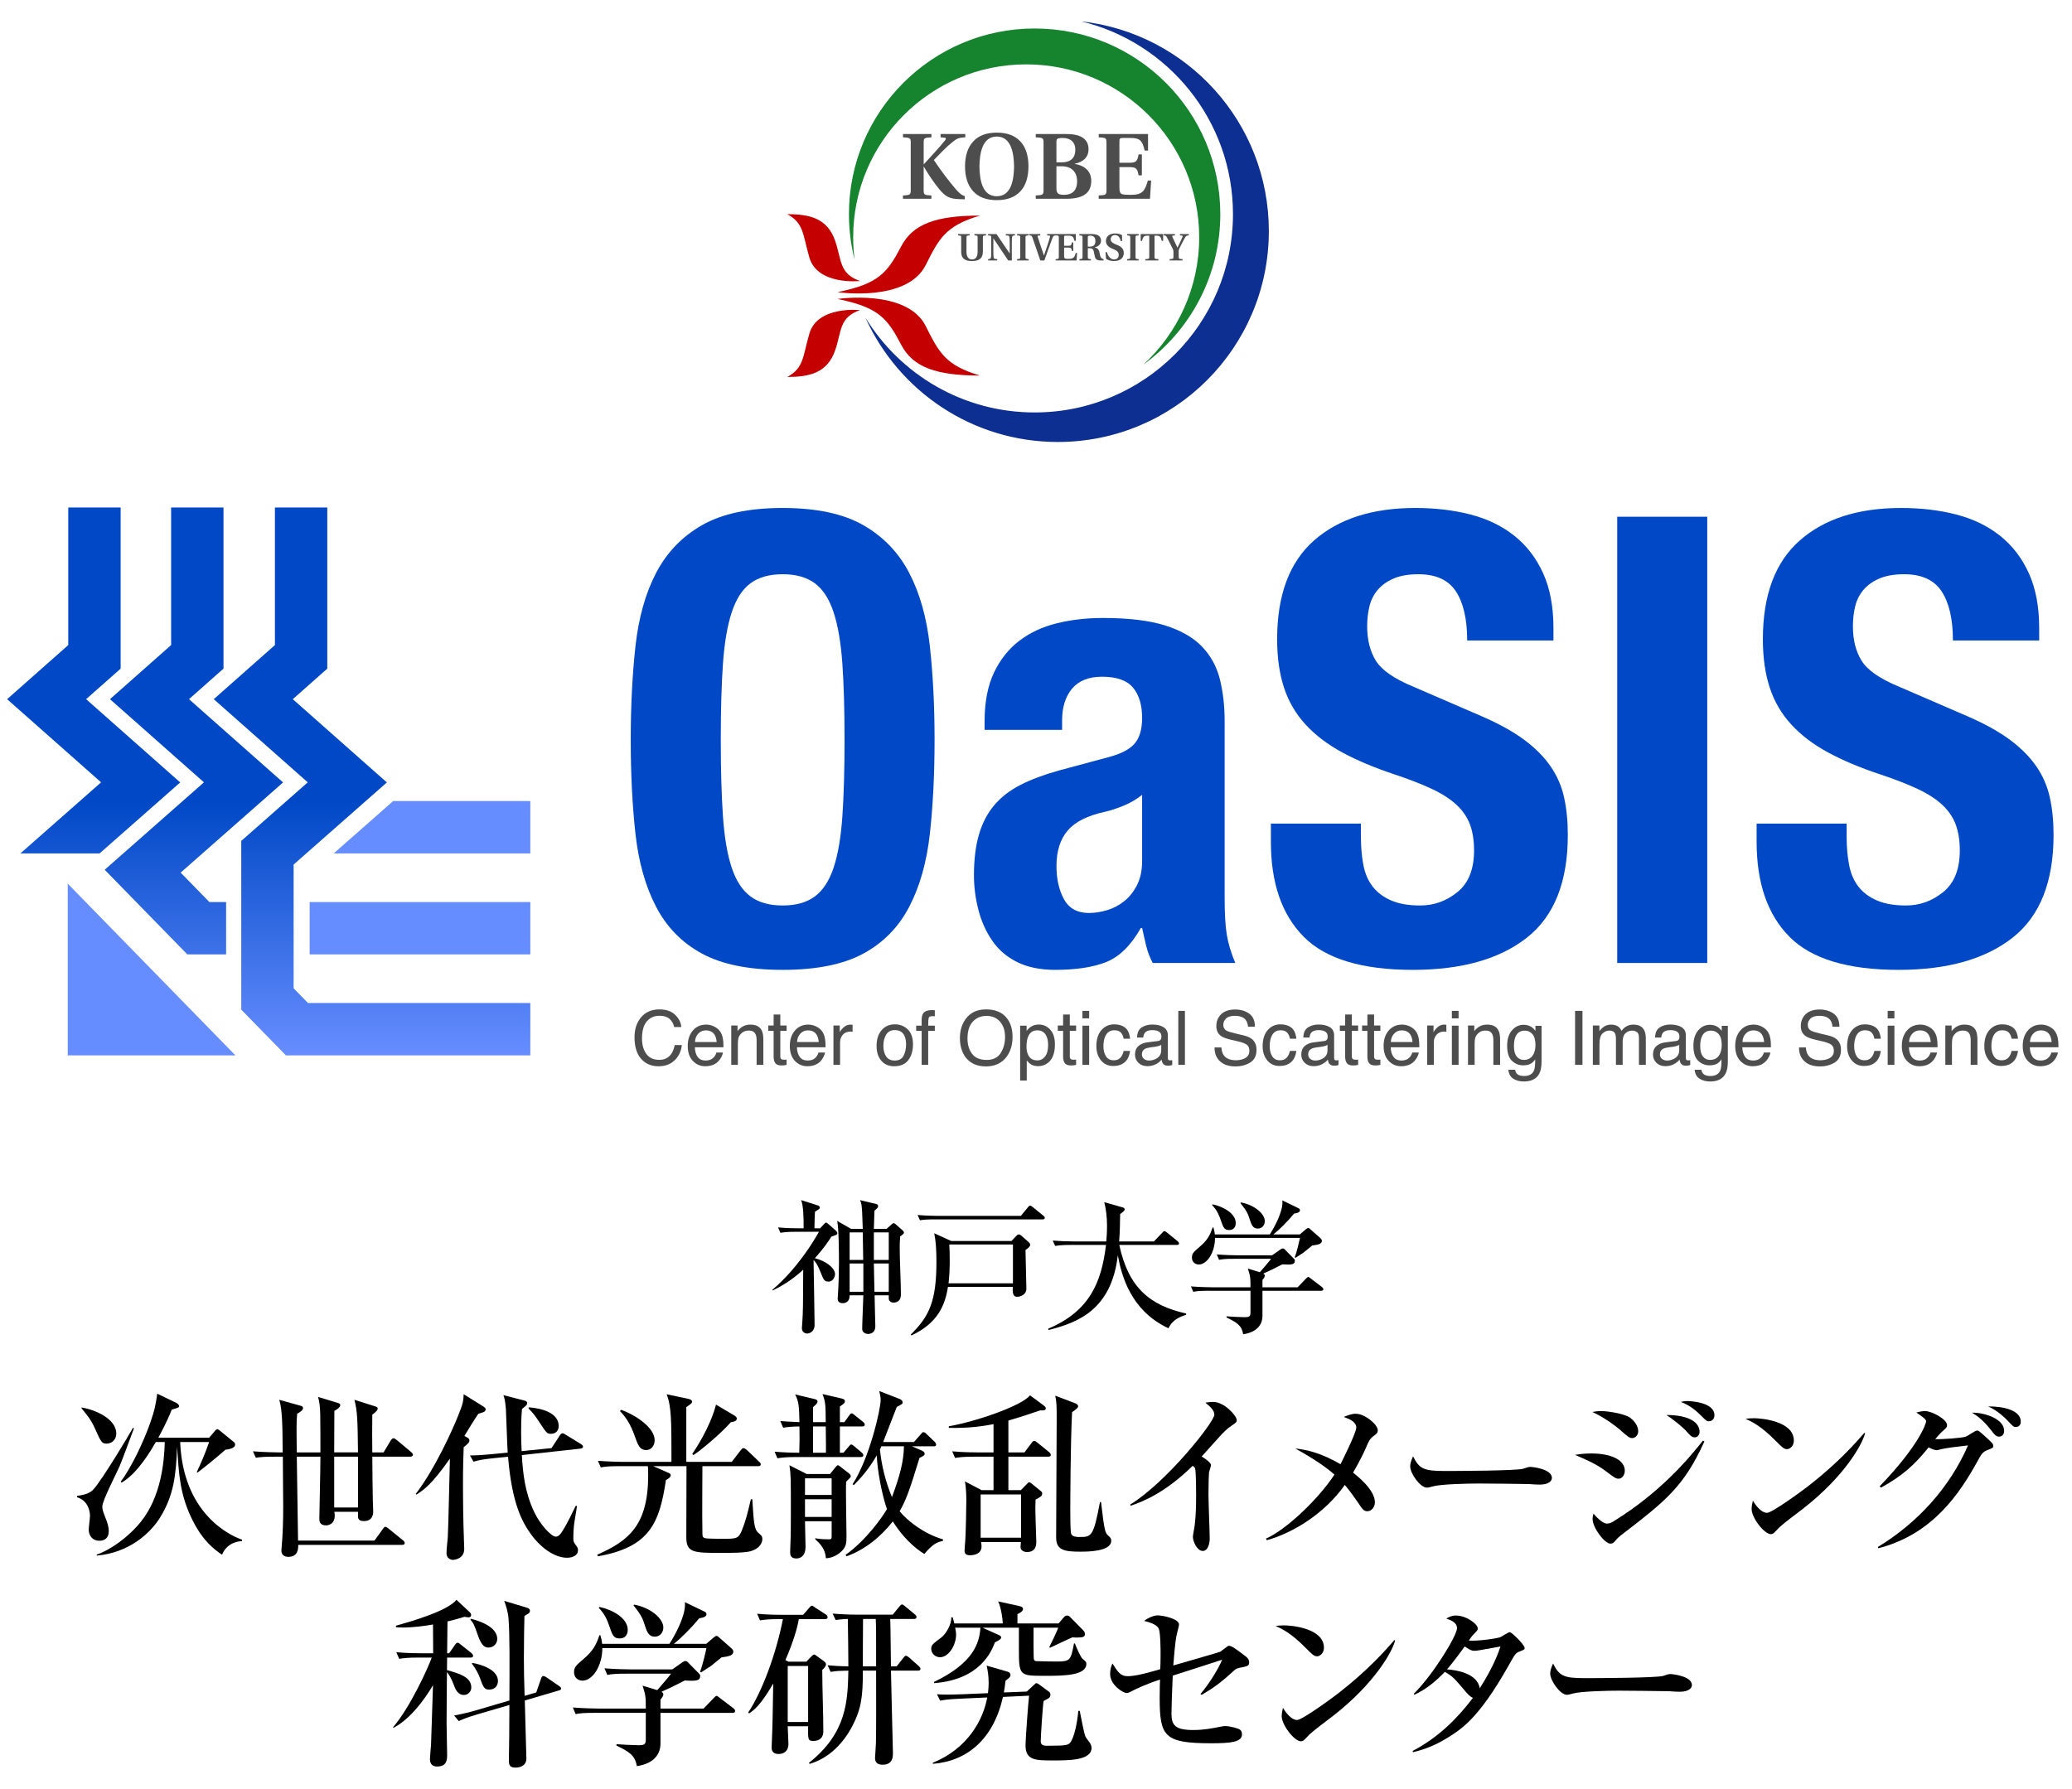
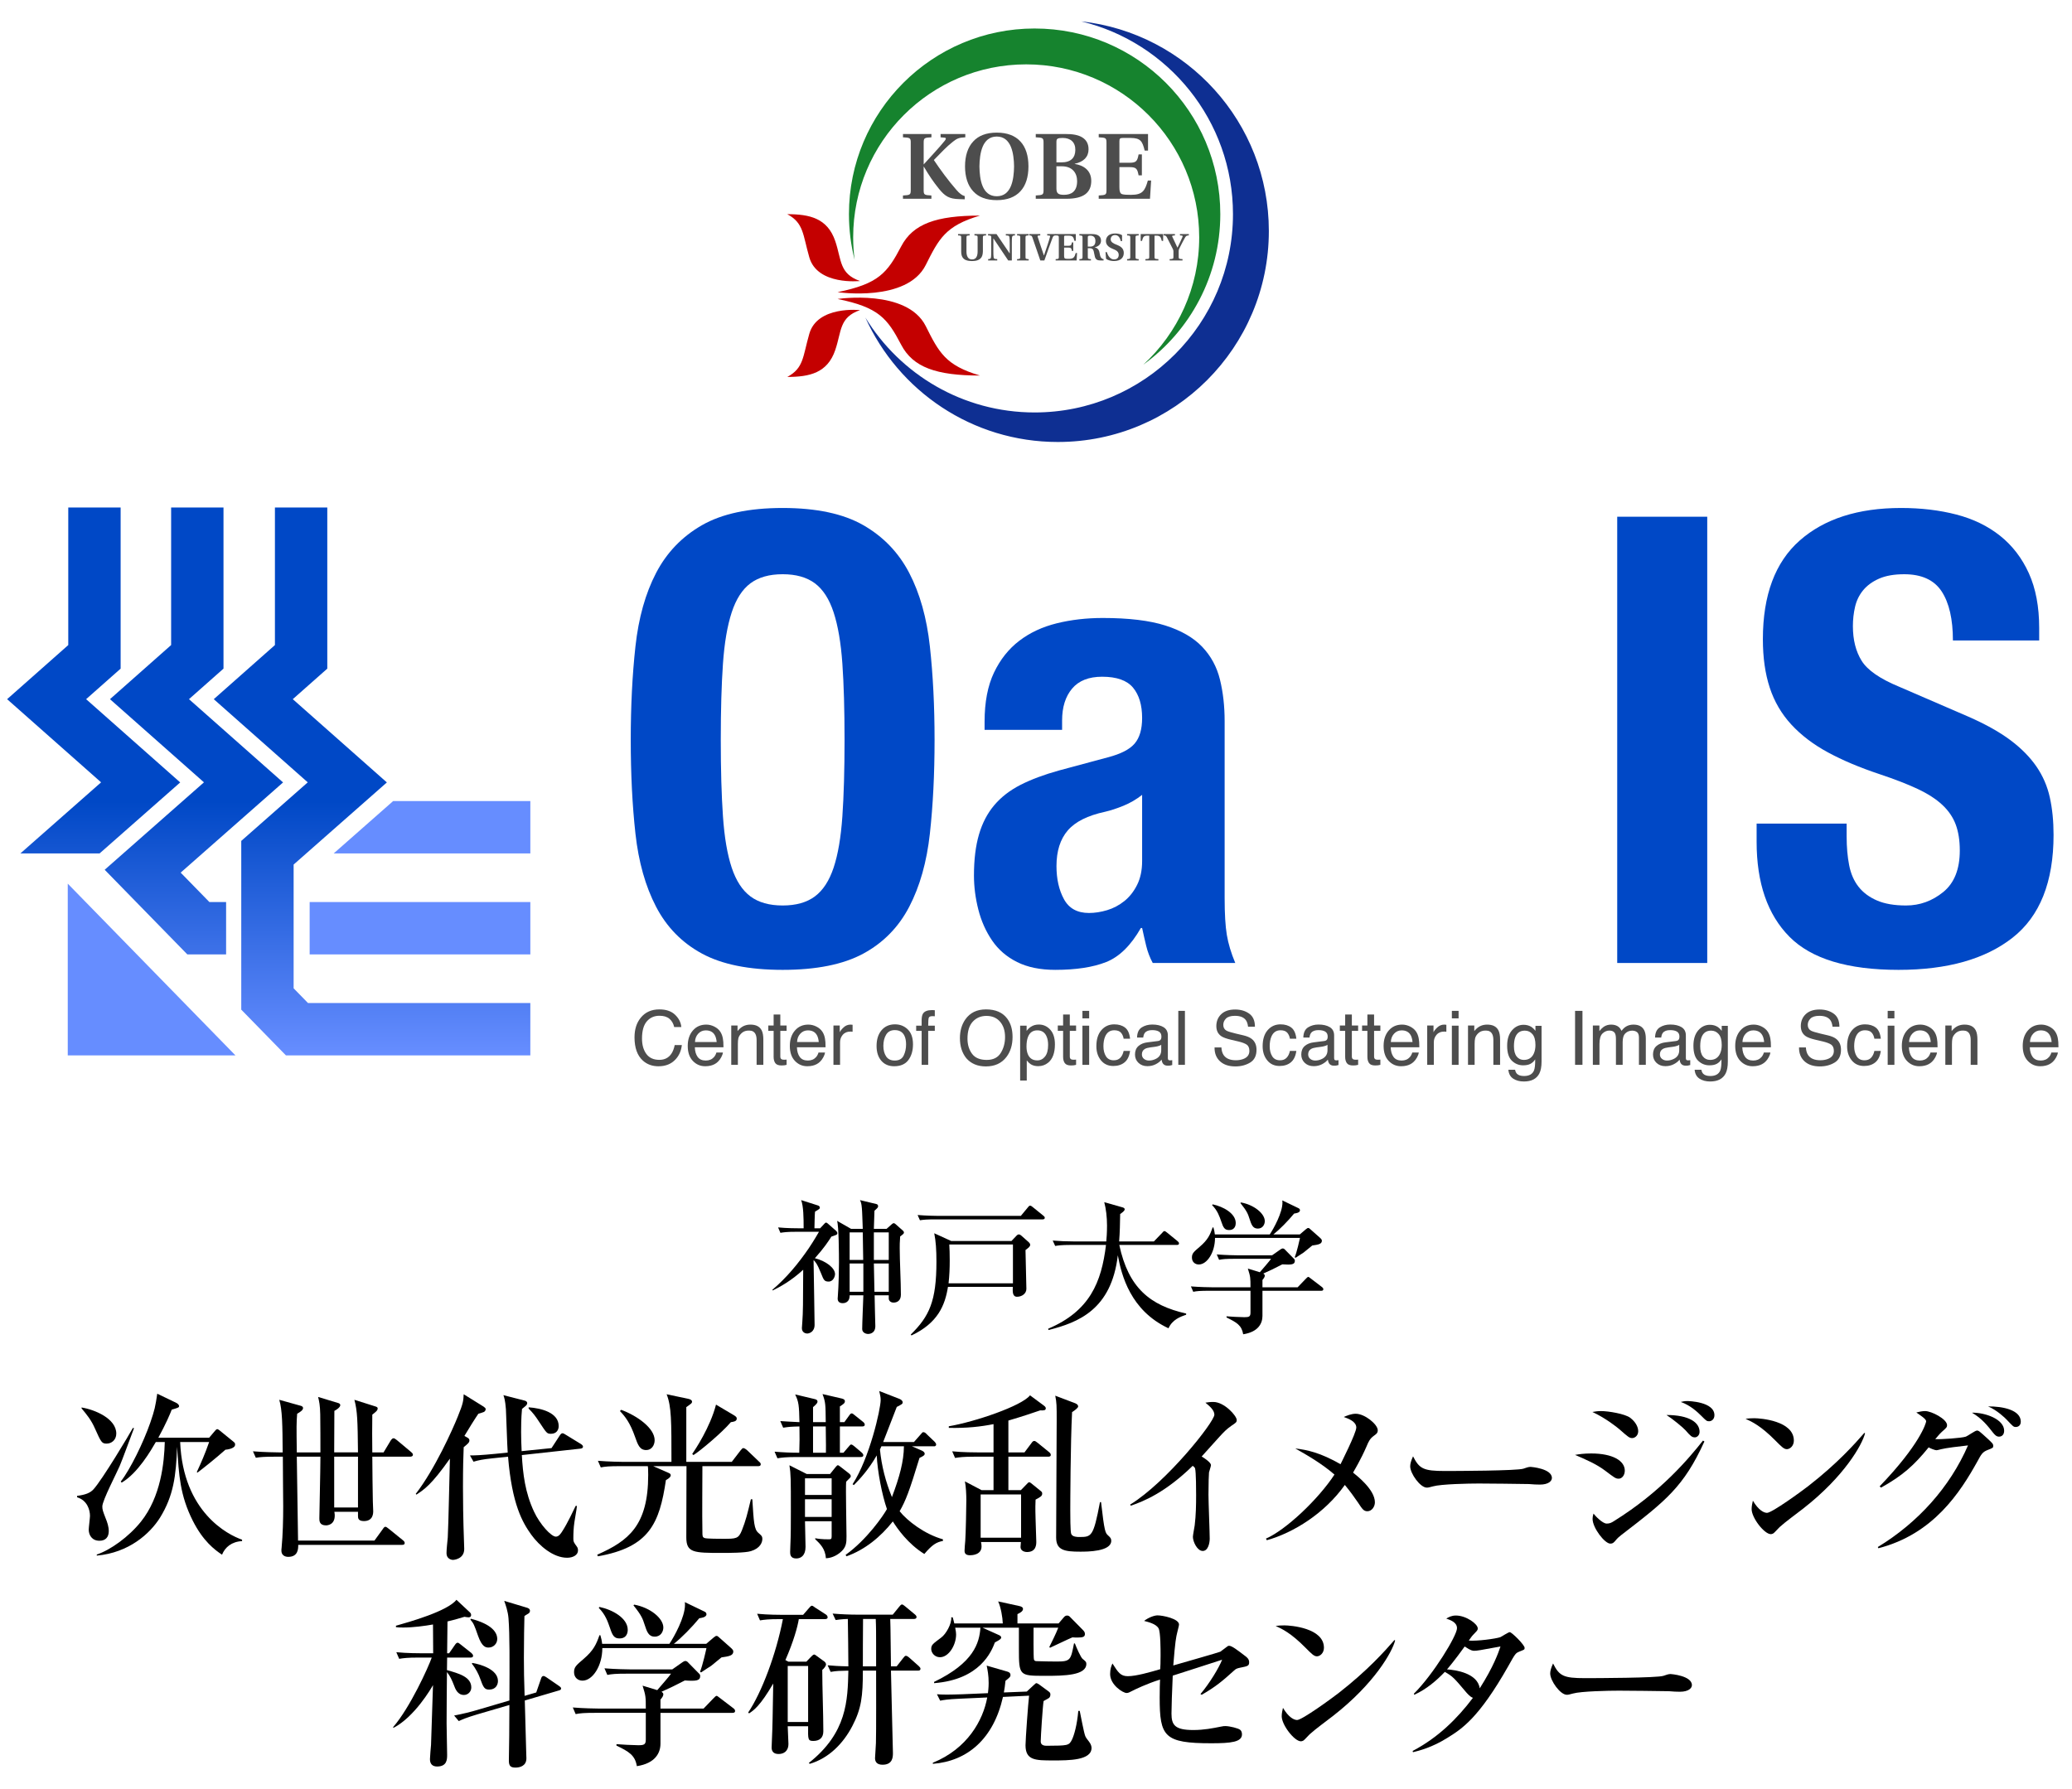
<svg xmlns="http://www.w3.org/2000/svg" id="a" data-name="レイヤー 1" viewBox="0 0 440 380" width="440" height="380">
  <defs>
    <linearGradient id="b" data-name="名称未設定グラデーション 28" x1="57.065" y1="170.216" x2="57.065" y2="223.7" gradientUnits="userSpaceOnUse">
      <stop offset="0" stop-color="#0048c6" />
      <stop offset="1" stop-color="#668dff" />
    </linearGradient>
  </defs>
  <g>
    <path d="M229.599,4.538c18.486,4.452,32.229,21.095,32.229,40.945,0,23.267-18.859,42.123-42.121,42.123-15.215,0-28.548-8.072-35.946-20.165,7.011,15.581,22.674,26.437,40.874,26.437,24.747,0,44.811-20.061,44.811-44.809,0-23.07-17.436-42.06-39.847-44.531" fill="#0e2f92" />
    <path d="M219.707,6.052c-21.775,0-39.428,17.653-39.428,39.43,0,3.35,.418,6.601,1.204,9.705-.201-1.563-.309-3.155-.309-4.775,0-20.297,16.449-36.742,36.742-36.742,20.289,0,36.74,16.445,36.74,36.742,0,10.702-4.574,20.327-11.871,27.042,9.906-7.157,16.352-18.813,16.352-31.971,0-21.777-17.653-39.43-39.43-39.43" fill="#16832e" />
    <path d="M167.185,45.491c4.741,0,8.531,.847,10.184,5.713,1.375,4.057,.828,6.929,5.258,8.483,0,0-9.047,.985-10.765-5.027-1.407-4.897-1.165-7.277-4.678-9.169" fill="#c40000" />
    <path d="M208.1,45.792c-9.283,0-14.232,1.75-16.73,6.54-2.966,5.677-4.83,7.943-13.504,9.719,0,0,14.724,2.211,18.719-5.758,2.798-5.589,4.186-8.342,11.514-10.501" fill="#c40000" />
    <path d="M167.185,80.06c4.741,0,8.531-.847,10.184-5.709,1.375-4.057,.828-6.933,5.258-8.485,0,0-9.047-.983-10.765,5.027-1.407,4.901-1.165,7.283-4.678,9.167" fill="#c40000" />
    <path d="M208.1,79.765c-9.283,0-14.232-1.75-16.73-6.54-2.966-5.681-4.83-7.947-13.504-9.723,0,0,14.724-2.205,18.719,5.76,2.798,5.591,4.186,8.34,11.514,10.503" fill="#c40000" />
    <path d="M193.404,30.352c0-1.052-.12-1.109-1.653-1.188v-.698h6.042v.698c-1.531,.079-1.645,.136-1.645,1.188v4.572l2.085-2.286c1.011-1.094,1.868-2.105,2.422-2.779,.296-.384,.258-.601-.063-.615l-.855-.079v-.698h5.25v.698c-1.393,.055-1.791,.274-2.625,.928-1.33,1.035-2.583,2.386-4.055,3.894,1.293,1.951,3.1,4.414,4.787,6.341,.619,.719,1.178,1.133,1.571,1.255l.199,.059v.69l-1.212-.039c-2.026-.057-2.94-.552-4.268-2.205-1.218-1.504-2.132-2.881-3.2-4.684h-.039v4.923c0,1.056,.114,1.109,1.645,1.194v.698h-6.042v-.698c1.533-.085,1.653-.138,1.653-1.194v-9.975Z" fill="#4d4d4d" />
    <path d="M211.667,41.683c-3.121,0-3.638-3.561-3.679-6.339,.041-2.686,.558-6.343,3.679-6.343,3.117,0,3.638,3.657,3.675,6.343-.037,2.777-.558,6.339-3.675,6.339m0,.828c2.241,0,3.896-.654,5.029-1.888,1.127-1.212,1.701-3.019,1.701-5.279,0-2.27-.575-4.077-1.701-5.287-1.133-1.236-2.788-1.888-5.029-1.888-2.227,0-3.896,.652-5.009,1.888-1.129,1.21-1.73,3.017-1.73,5.287,0,2.26,.601,4.067,1.73,5.279,1.113,1.234,2.782,1.888,5.009,1.888" fill="#4d4d4d" />
    <path d="M224.338,35.321h1.157c2.166,0,3.238,1.35,3.238,3.177-.018,2.25-1.314,2.883-2.782,2.883-1.212,0-1.614-.294-1.614-1.366v-4.694Zm-4.39,6.899h6.479c1.947,0,3.261-.361,4.091-1.001,.839-.656,1.216-1.608,1.216-2.796,0-2.248-1.653-3.322-3.516-3.602v-.037c1.904-.398,2.94-1.47,2.94-3.06,0-1.174-.459-1.988-1.312-2.526-.836-.536-2.085-.753-3.655-.735h-6.243v.7c1.535,.079,1.653,.134,1.653,1.186v9.977c0,1.054-.118,1.109-1.653,1.192v.7Zm4.39-7.735v-4.351c0-.735,.284-.812,1.314-.834,1.689,0,2.723,.895,2.7,2.568-.02,1.64-.95,2.617-2.922,2.617h-1.092Z" fill="#4d4d4d" />
    <path d="M233.32,41.52c1.531-.085,1.647-.138,1.647-1.192v-9.977c0-1.052-.116-1.109-1.647-1.186v-.7h10.47v3.519h-.713c-.481-1.986-.875-2.684-3.003-2.684h-1.643c-.599,0-.719,.138-.719,.715v4.552h2.207c1.407,0,1.608-.402,1.868-1.768h.696v4.448h-.696c-.26-1.366-.461-1.75-1.868-1.75h-2.207v4.316c0,.871,.162,1.289,.577,1.429,.439,.122,1.009,.14,1.906,.14,2.384,0,2.94-.82,3.559-3.043h.694l-.242,3.88h-10.888v-.698Z" fill="#4d4d4d" />
    <path d="M208.721,53.392c-.012,.471-.095,.908-.262,1.188-.37,.646-1.123,.869-2.042,.869-.96,0-1.703-.223-2.057-.855-.164-.284-.246-.719-.246-1.202v-2.907c0-.432-.047-.455-.666-.485v-.286h2.463v.286c-.623,.03-.676,.053-.676,.485v2.928c0,.82,.227,1.693,1.182,1.693,.97,0,1.184-.867,1.184-1.693v-2.928c0-.432-.043-.455-.67-.485v-.286h2.463v.286c-.623,.03-.672,.053-.672,.485v2.907Z" fill="#4d4d4d" />
    <path d="M211.611,49.713c.91,1.36,1.841,2.717,2.775,4.085l.035,.006v-2.193c0-.566-.022-.889-.057-1.169-.018-.264-.12-.38-.343-.402l-.428-.041v-.286h1.939v.286l-.296,.03c-.193,.022-.29,.148-.325,.412-.03,.278-.041,.591-.041,1.169v3.713h-.769c-1.025-1.553-2.065-3.098-3.119-4.653h-.035v2.753c0,.568,.018,.885,.051,1.169,.026,.27,.124,.378,.345,.406l.428,.039v.286h-1.933v-.286l.294-.03c.187-.03,.29-.144,.325-.414,.024-.274,.037-.591,.037-1.169v-2.94c0-.432-.047-.455-.676-.485v-.286h1.793Z" fill="#4d4d4d" />
    <path d="M217.772,54.551c0,.426,.051,.457,.676,.489v.284h-2.465v-.284c.625-.032,.672-.063,.672-.489v-4.067c0-.43-.047-.455-.672-.485v-.286h2.465v.286c-.625,.03-.676,.055-.676,.485v4.067Z" fill="#4d4d4d" />
    <path d="M220.016,52.698c-.095-.292-.688-2.02-.778-2.262-.132-.374-.225-.422-.646-.437v-.286h2.315v.286l-.394,.039c-.195,.014-.205,.114-.146,.288,.079,.236,.548,1.685,.638,1.939l.664,1.971h.037c.097-.26,.631-1.856,.731-2.172,.264-.772,.465-1.466,.54-1.758,.043-.173,.035-.254-.16-.268l-.439-.039v-.286h1.846v.286c-.443,.03-.534,.075-.696,.461-.146,.355-.437,1.157-.755,2.051l-.997,2.814h-.859l-.899-2.627Z" fill="#4d4d4d" />
    <path d="M224.172,55.039c.631-.032,.676-.061,.676-.489v-4.067c0-.43-.045-.453-.676-.483v-.286h4.278v1.433h-.298c-.193-.81-.353-1.094-1.222-1.094h-.676c-.24,0-.288,.059-.288,.294v1.86h.897c.577,0,.662-.166,.763-.725h.282v1.815h-.282c-.102-.56-.187-.711-.763-.711h-.897v1.758c0,.349,.067,.526,.236,.579,.181,.049,.414,.055,.782,.055,.968,0,1.202-.329,1.45-1.236h.284l-.095,1.584h-4.448v-.286Z" fill="#4d4d4d" />
    <path d="M231,52.382v-1.98c0-.262,.065-.349,.544-.349,.566,0,1.074,.268,1.074,1.145,0,.737-.323,1.184-1.133,1.184h-.485Zm0,.339h.434c.441,0,.717,.177,.824,.654,.069,.268,.14,.778,.254,1.176,.164,.566,.499,.774,1.216,.774h.623v-.284c-.158-.008-.29-.081-.394-.162-.236-.197-.343-.514-.41-.922-.106-.682-.258-1.218-1.094-1.429v-.014c.784-.124,1.354-.646,1.354-1.381,0-.786-.463-1.419-1.917-1.419h-2.682v.286c.623,.03,.672,.055,.672,.485v4.067c0,.426-.049,.457-.672,.489v.284h2.459v-.284c-.619-.032-.668-.063-.668-.489v-1.829Z" fill="#4d4d4d" />
    <path d="M238.003,51.214c-.197-.908-.658-1.283-1.21-1.283-.575,0-.932,.367-.932,.903,0,.591,.599,.885,1.127,1.096l.244,.093c.763,.311,1.409,.761,1.409,1.695,0,.875-.508,1.718-2.075,1.728-.544,0-1.297-.13-1.691-.497l-.11-1.393h.284c.282,.973,.849,1.549,1.517,1.549,.611,0,1.001-.335,1.001-.968,0-.581-.402-.922-.96-1.147l-.179-.073c-.772-.305-1.578-.761-1.578-1.703,0-.934,.644-1.624,1.969-1.624,.493,0,1.084,.118,1.454,.359v1.265h-.27Z" fill="#4d4d4d" />
    <path d="M241.138,54.551c0,.426,.043,.457,.67,.489v.284h-2.463v-.284c.627-.032,.674-.063,.674-.489v-4.067c0-.43-.047-.455-.674-.485v-.286h2.463v.286c-.627,.03-.67,.055-.67,.485v4.067Z" fill="#4d4d4d" />
    <path d="M243.237,55.039l.487-.041c.288-.026,.327-.128,.327-.437v-4.509h-.376c-.822,0-.95,.284-1.163,1.119h-.28v-1.458h4.767v1.458h-.286c-.211-.834-.337-1.119-1.159-1.119h-.382v4.509c0,.309,.043,.41,.333,.437l.489,.041v.286h-2.757v-.286Z" fill="#4d4d4d" />
    <path d="M248.381,55.039c.753-.032,.804-.067,.804-.495v-1.176c0-.189-.055-.353-.148-.528-.144-.284-1.064-2.103-1.226-2.404-.189-.355-.282-.414-.702-.437v-.286h2.394v.286l-.447,.049c-.162,.012-.171,.118-.102,.258l1.082,2.292h.014c.367-.772,.843-1.726,1.048-2.252,.077-.195,.035-.294-.112-.309l-.42-.039v-.286h1.888v.286c-.483,.039-.595,.102-.806,.465-.329,.579-.818,1.509-1.204,2.304-.091,.179-.142,.323-.142,.534v1.241c0,.428,.059,.463,.812,.495v.286h-2.733v-.286Z" fill="#4d4d4d" />
  </g>
  <g>
    <path d="M62.354,183.631l19.799-17.443m-16.75,46.855l-3.05-3.124v-26.288l19.799-17.443-19.979-17.683,7.328-6.486v-34.222h-11.12v29.214l-12.986,11.494,19.957,17.664-14.12,12.439v35.84l9.485,9.716h51.901v-11.12h-47.216Zm-14.17,1.405l9.485,9.716M4.326,181.27H21.148l17.119-15.082-19.979-17.683,7.328-6.486v-34.222H14.497v29.214l-12.986,11.494,19.957,17.664-17.142,15.102Zm34.039,4.076l21.746-19.159-19.979-17.683,7.328-6.486v-34.222h-11.12v29.214l-12.986,11.494,19.957,17.664-21.08,18.571,17.55,17.977h8.234v-11.12h-3.549l-6.101-6.25Z" fill="url(#b)" />
    <path d="M112.62,202.717h-46.864v-11.12h46.864v11.12Zm0-32.567h-29.138l-12.622,11.12h41.761v-11.12ZM14.389,224.163H49.996L14.389,187.691v36.472Z" fill="#668dff" />
  </g>
  <g>
    <path d="M134.939,137.299c.664-6.061,2.124-11.261,4.381-15.598,2.257-4.335,5.509-7.721,9.757-10.156,4.248-2.433,9.957-3.65,17.125-3.65,7.169,0,12.877,1.217,17.125,3.65,4.248,2.435,7.5,5.821,9.757,10.156,2.257,4.337,3.717,9.537,4.381,15.598,.664,6.063,.996,12.678,.996,19.847,0,7.258-.332,13.895-.996,19.913-.664,6.02-2.124,11.197-4.381,15.532-2.257,4.337-5.509,7.656-9.757,9.957-4.248,2.301-9.957,3.451-17.125,3.451-7.168,0-12.877-1.151-17.125-3.451-4.248-2.3-7.5-5.619-9.757-9.957-2.257-4.335-3.717-9.512-4.381-15.532-.664-6.017-.996-12.655-.996-19.913,0-7.169,.332-13.784,.996-19.847Zm18.586,36.109c.309,4.47,.929,8.098,1.858,10.885,.929,2.788,2.257,4.825,3.983,6.107,1.726,1.284,4.003,1.925,6.837,1.925,2.831,0,5.111-.641,6.837-1.925,1.726-1.282,3.053-3.319,3.982-6.107,.93-2.788,1.548-6.415,1.859-10.885,.309-4.468,.464-9.89,.464-16.262,0-6.373-.156-11.77-.464-16.196-.311-4.424-.929-8.052-1.859-10.886-.929-2.831-2.256-4.889-3.982-6.173-1.726-1.282-4.006-1.925-6.837-1.925-2.833,0-5.111,.643-6.837,1.925-1.726,1.284-3.054,3.341-3.983,6.173-.929,2.834-1.549,6.461-1.858,10.886-.311,4.427-.464,9.824-.464,16.196,0,6.372,.153,11.794,.464,16.262Z" fill="#0048c6" />
    <path d="M209.082,153.295c0-4.159,.664-7.634,1.991-10.421s3.12-5.045,5.376-6.77c2.257-1.726,4.912-2.964,7.965-3.717,3.054-.751,6.306-1.128,9.758-1.128,5.486,0,9.911,.531,13.275,1.593,3.362,1.062,5.974,2.568,7.833,4.513,1.858,1.948,3.12,4.271,3.783,6.97,.664,2.701,.996,5.642,.996,8.828v37.569c0,3.365,.153,5.974,.464,7.833,.309,1.858,.906,3.85,1.792,5.974h-17.523c-.62-1.149-1.084-2.367-1.394-3.651-.311-1.282-.597-2.543-.863-3.783h-.265c-2.124,3.717-4.58,6.129-7.368,7.235-2.788,1.105-6.395,1.659-10.819,1.659-3.186,0-5.887-.554-8.098-1.659-2.214-1.106-3.983-2.632-5.31-4.58-1.328-1.945-2.302-4.136-2.921-6.571-.62-2.433-.929-4.846-.929-7.235,0-3.362,.353-6.26,1.062-8.695,.708-2.433,1.792-4.513,3.253-6.239,1.46-1.726,3.319-3.163,5.575-4.314,2.257-1.149,4.978-2.168,8.165-3.054l10.354-2.788c2.742-.708,4.647-1.68,5.708-2.921,1.062-1.238,1.593-3.053,1.593-5.443,0-2.742-.643-4.889-1.925-6.439-1.284-1.547-3.474-2.323-6.571-2.323-2.833,0-4.958,.842-6.372,2.522-1.417,1.682-2.124,3.939-2.124,6.77v1.991h-16.462v-1.726Zm29.471,17.855c-1.417,.576-2.701,.996-3.85,1.261-3.717,.796-6.372,2.124-7.965,3.982s-2.39,4.381-2.39,7.567c0,2.744,.531,5.09,1.593,7.036,1.062,1.948,2.831,2.921,5.31,2.921,1.238,0,2.522-.199,3.85-.597s2.543-1.039,3.65-1.925c1.106-.884,2.012-2.035,2.722-3.451,.707-1.415,1.062-3.097,1.062-5.045v-14.072c-1.24,.975-2.568,1.749-3.982,2.323Z" fill="#0048c6" />
-     <path d="M288.997,177.722c0,2.213,.176,4.227,.531,6.04,.353,1.815,1.017,3.342,1.991,4.58,.973,1.24,2.277,2.213,3.916,2.921,1.636,.709,3.694,1.062,6.173,1.062,2.921,0,5.553-.95,7.899-2.854,2.344-1.902,3.518-4.846,3.518-8.828,0-2.124-.289-3.96-.863-5.509-.576-1.548-1.527-2.941-2.854-4.182-1.328-1.238-3.076-2.367-5.243-3.385-2.17-1.017-4.846-2.058-8.032-3.12-4.248-1.415-7.921-2.964-11.019-4.647-3.099-1.68-5.687-3.65-7.766-5.907-2.081-2.257-3.607-4.867-4.58-7.833-.975-2.964-1.46-6.393-1.46-10.288,0-9.38,2.609-16.372,7.832-20.975,5.221-4.601,12.39-6.903,21.506-6.903,4.248,0,8.164,.464,11.749,1.394,3.584,.93,6.681,2.435,9.293,4.514,2.609,2.081,4.646,4.736,6.107,7.965,1.46,3.232,2.19,7.102,2.19,11.616v2.655h-18.32c0-4.514-.796-7.986-2.389-10.421-1.593-2.433-4.248-3.65-7.965-3.65-2.124,0-3.896,.311-5.31,.929-1.416,.62-2.545,1.44-3.385,2.456-.842,1.018-1.417,2.19-1.726,3.518-.311,1.328-.464,2.701-.464,4.115,0,2.921,.618,5.376,1.858,7.368,1.238,1.991,3.894,3.829,7.965,5.509l14.736,6.372c3.628,1.593,6.592,3.253,8.894,4.978,2.301,1.726,4.136,3.584,5.509,5.576,1.371,1.991,2.323,4.182,2.854,6.571,.531,2.39,.796,5.045,.796,7.965,0,10.002-2.9,17.281-8.695,21.838-5.798,4.559-13.873,6.837-24.228,6.837-10.798,0-18.519-2.344-23.165-7.036-4.646-4.69-6.969-11.417-6.969-20.178v-3.85h19.116v2.788Z" fill="#0048c6" />
    <path d="M343.425,109.752h19.116v94.786h-19.116V109.752Z" fill="#0048c6" />
    <path d="M392.145,177.722c0,2.213,.176,4.227,.531,6.04,.353,1.815,1.017,3.342,1.991,4.58,.973,1.24,2.277,2.213,3.916,2.921,1.636,.709,3.694,1.062,6.173,1.062,2.921,0,5.553-.95,7.899-2.854,2.344-1.902,3.518-4.846,3.518-8.828,0-2.124-.289-3.96-.863-5.509-.576-1.548-1.527-2.941-2.854-4.182-1.328-1.238-3.076-2.367-5.243-3.385-2.17-1.017-4.846-2.058-8.032-3.12-4.248-1.415-7.921-2.964-11.019-4.647-3.099-1.68-5.687-3.65-7.766-5.907-2.081-2.257-3.607-4.867-4.58-7.833-.975-2.964-1.46-6.393-1.46-10.288,0-9.38,2.609-16.372,7.832-20.975,5.221-4.601,12.39-6.903,21.506-6.903,4.248,0,8.164,.464,11.749,1.394,3.584,.93,6.681,2.435,9.293,4.514,2.609,2.081,4.646,4.736,6.107,7.965,1.46,3.232,2.19,7.102,2.19,11.616v2.655h-18.32c0-4.514-.796-7.986-2.389-10.421-1.593-2.433-4.248-3.65-7.965-3.65-2.124,0-3.896,.311-5.31,.929-1.416,.62-2.545,1.44-3.385,2.456-.842,1.018-1.417,2.19-1.726,3.518-.311,1.328-.464,2.701-.464,4.115,0,2.921,.618,5.376,1.858,7.368,1.238,1.991,3.894,3.829,7.965,5.509l14.736,6.372c3.628,1.593,6.592,3.253,8.894,4.978,2.301,1.726,4.136,3.584,5.509,5.576,1.371,1.991,2.323,4.182,2.854,6.571,.531,2.39,.796,5.045,.796,7.965,0,10.002-2.9,17.281-8.695,21.838-5.798,4.559-13.873,6.837-24.228,6.837-10.798,0-18.519-2.344-23.165-7.036-4.646-4.69-6.969-11.417-6.969-20.178v-3.85h19.116v2.788Z" fill="#0048c6" />
  </g>
  <g>
    <path d="M177.51,262.315c-.155,.062-.806,.279-.961,.341-.589,.93-1.551,2.418-3.504,4.589,2.356,.589,4.279,2.077,4.279,3.379,0,.434-.341,1.582-1.364,1.582-.93,0-1.054-.372-1.612-1.768-.837-2.108-1.271-2.512-1.582-2.791,.062,4.961,.217,11.627,.217,13.736,0,1.55-1.178,1.86-1.582,1.86-.341,0-1.116-.217-1.116-1.147,0-.186,.093-1.147,.093-1.333,.155-2.171,.155-3.69,.186-11.069-2.542,2.356-4.961,3.659-6.48,4.403l-.062-.155c2.977-2.512,5.519-5.581,7.72-8.806,1.147-1.706,1.954-3.132,2.17-3.504h-4.837c-1.892,0-2.573,.093-3.349,.217l-.496-1.147c1.86,.186,4.062,.186,4.403,.186h1.023c0-2.264-.031-4.682-.527-5.984l3.597,1.147c.372,.124,.372,.434,.372,.465,0,.217-.093,.279-1.023,.837-.062,.31-.124,3.225-.124,3.535h1.209l.868-.93c.093-.124,.248-.279,.403-.279,.093,0,.248,.093,.372,.217l1.767,1.55c.031,.031,.248,.279,.248,.465,0,.248-.186,.372-.31,.403Zm13.643,.31c-.093,1.116-.093,1.984-.093,2.449,0,2.76,.248,7.163,.248,9.922,0,1.24-.775,1.675-1.551,1.675-.744,0-1.023-.527-1.023-.807v-.744h-3.007c0,1.023,.155,6.294,.155,6.542,0,1.674-1.395,1.674-1.582,1.674-.248,0-1.209-.186-1.209-1.054,0-1.147,.217-6.139,.248-7.163h-2.915c.031,1.675-1.302,1.675-1.458,1.675-.248,0-1.085-.031-1.085-.961,0-.124,.031-.279,.031-.403,.186-2.419,.248-5.705,.248-7.225,0-1.798-.031-7.782-.403-8.898l2.977,1.705h2.48c-.062-1.457-.124-3.845-.186-4.341-.093-1.116-.217-1.364-.403-1.768l3.473,.837c.186,.031,.372,.186,.372,.434,0,.279-.062,.341-.775,.992-.031,.62-.093,2.542-.124,3.845h2.697l1.116-.992c.187-.155,.279-.217,.403-.217s.31,.124,.372,.186l1.644,1.458c.062,.062,.155,.217,.155,.31,0,.248-.062,.31-.806,.868Zm-7.938-.868h-2.791v5.86h2.883l-.093-5.86Zm.124,6.604h-2.915v6.015h2.915v-6.015Zm5.395-6.604h-3.163v5.86h3.163v-5.86Zm0,6.604h-3.163l.124,6.015h3.039v-6.015Z" />
    <path d="M217.771,265.509c0,.465,.186,7.472,.186,8.247,0,.992-.93,1.675-1.984,1.675-1.023,0-.93-1.179-.899-2.108h-13.767c-.62,3.906-2.14,7.689-7.752,10.325l-.155-.186c3.938-3.876,5.457-7.069,5.457-15.503,0-2.48-.124-4.31-.465-6.015l3.597,1.643h12.806l1.054-1.116c.124-.124,.279-.279,.496-.279s.372,.124,.496,.217l1.643,1.457c.155,.155,.279,.31,.279,.527,0,.341-.248,.558-.992,1.116Zm3.628-6.512h-22.696c-1.892,0-2.574,.062-3.349,.187l-.496-1.116c1.86,.155,4.062,.186,4.402,.186h17.519l1.488-1.798c.155-.187,.279-.372,.465-.372,.217,0,.403,.155,.589,.31l2.294,1.86c.155,.124,.248,.248,.248,.403,0,.279-.248,.341-.465,.341Zm-6.294,5.333h-13.519c.062,.961,.093,1.923,.093,3.442,0,1.582-.062,3.194-.248,4.806h13.673v-8.248Z" />
    <path d="M248.136,282.128c-8.062-3.752-9.984-11.255-10.759-15.503-1.364,11.534-8.371,14.263-14.728,15.875l-.062-.279c8.836-3.752,11.317-9.86,12.278-17.797h-7.441c-2.17,0-2.759,.124-3.349,.217l-.527-1.147c1.488,.124,2.945,.186,4.434,.186h6.945c.062-.744,.155-1.83,.155-3.379,0-1.768-.217-3.597-.589-4.961l3.814,1.085c.217,.062,.527,.155,.527,.434,0,.341-.62,.775-.961,.992-.031,1.86-.062,3.969-.217,5.829h7.379l1.736-1.798c.155-.155,.31-.403,.496-.403s.372,.187,.589,.341l2.201,1.798c.155,.124,.31,.279,.31,.465,0,.341-.31,.341-.496,.341h-12.185c1.953,9.147,6.542,12.836,14.2,14.573v.248c-1.24,.434-2.914,1.023-3.751,2.884Z" />
    <path d="M280.554,274.159h-12.465v5.333c0,1.581-.868,3.411-4.093,3.907-.31-1.891-1.364-2.511-3.534-3.566v-.248c.558,.062,3.007,.187,3.782,.187,1.023,0,1.303-.124,1.303-.992v-4.62h-8.806c-1.892,0-2.574,.062-3.349,.217l-.496-1.147c1.86,.155,4.062,.186,4.402,.186h8.248c0-1.984,0-2.201-.559-3.969l2.543,.775c.434-.496,2.232-2.574,2.387-2.853h-7.689c-1.891,0-2.574,.062-3.349,.217l-.496-1.147c1.891,.155,4.062,.187,4.403,.187h7.349l1.767-1.24c.155-.124,.372-.217,.465-.217,.248,0,.403,.124,.589,.341l1.86,1.891c.124,.124,.155,.248,.155,.372,0,.837-.713,.899-2.667,.775-1.55,.807-2.821,1.427-4.03,1.954,.186,.155,.31,.248,.31,.434,0,.31-.217,.589-.496,.93v1.55h7.473l1.581-1.644c.311-.31,.527-.558,.651-.558s.155,.031,.558,.341l2.356,1.798c.093,.062,.31,.248,.31,.465,0,.31-.248,.341-.465,.341Zm-1.892-9.612c-.31,.217-1.55,1.302-1.829,1.488-.527,.341-.837,.527-1.706,1.116l-.186-.124c.434-.992,1.054-3.783,1.116-4.093h-18.045c0,3.07-1.674,5.643-3.442,5.643-.806,0-1.457-.558-1.457-1.457,0-.899,.341-1.179,1.674-2.326,1.706-1.458,2.17-2.511,2.729-4.093h.155c.155,.527,.248,.899,.311,1.488h11.658c.837-1.24,2.697-4.62,2.697-6.759,0-.155,0-.248-.031-.465l3.349,1.612c.217,.093,.403,.217,.403,.496,0,.558-1.054,.651-1.24,.682-1.302,1.582-3.101,3.411-4.403,4.434h5.612l1.271-1.085c.341-.279,.403-.279,.496-.279,.186,0,.217,.031,.589,.372l1.923,1.706c.341,.31,.403,.465,.403,.62,0,.713-.744,.837-2.046,1.023Zm-17.673-3.287c-.899,0-1.209-.465-1.643-1.798-.403-1.147-.775-2.294-1.954-3.503l.124-.155c2.232,.465,4.899,1.922,4.899,3.969,0,.372-.093,1.488-1.426,1.488Zm6.108-.31c-1.085,0-1.364-.868-1.767-2.108-.31-.961-.496-1.55-1.922-3.318l.124-.124c2.76,.496,5.054,2.356,5.054,3.969,0,.651-.403,1.582-1.488,1.582Z" />
    <path d="M28.455,303.358c-.494,1.292-2.583,6.991-3.04,8.017-.57,1.368-3.686,7.333-3.686,8.587,0,.684,.114,.988,.684,2.47,.38,.912,.684,1.861,.684,2.773,0,1.292-.684,2.052-1.976,2.052-1.596,0-2.279-1.216-2.279-2.356,0-.456,.266-2.507,.266-2.925,0-1.254-.57-3.306-2.735-3.952v-.304c1.824-.228,2.812-.646,3.496-1.406,1.861-2.052,7.599-11.626,8.358-13.032l.228,.076Zm-11.132-4.408c2.812,.456,7.371,2.356,7.371,5.547,0,1.368-1.026,2.128-2.052,2.128s-1.178-.304-2.47-3.192c-.798-1.824-1.709-2.925-2.85-4.293v-.19Zm34.081,28.382c-2.204,.114-3.609,1.292-4.255,2.888-1.596-1.064-4.027-2.888-6.231-7.257-2.698-5.395-2.926-9.613-3.306-15.654-.228,6.155-.76,10.373-3.609,15.008-2.166,3.458-6.649,7.485-13.45,8.093v-.228c2.888-.95,6.801-3.761,9.385-6.991,4.217-5.281,4.939-12.5,5.053-16.908h-1.9c-.988,1.71-3.837,6.649-7.257,8.625l-.19-.228c2.014-2.583,4.787-8.245,6.269-12.5,.95-2.774,1.064-3.382,1.482-6.155l4.027,1.938c.532,.266,.608,.608,.608,.684,0,.304-.228,.38-1.558,.76-.38,.988-1.254,3.04-2.85,5.965h10.791l1.292-1.52c.076-.076,.266-.304,.418-.304s.342,.152,.456,.228l3.078,2.507c.266,.228,.266,.342,.266,.57,0,.874-1.899,1.064-2.052,1.064-2.317,2.052-4.635,3.875-5.927,4.863l-.152-.114c.912-1.976,1.71-3.762,2.622-6.383h-6.155c.608,14.894,10.145,19.719,13.146,20.745v.304Z" />
    <path d="M87.079,309.399h-8.017c0,1.368,.076,8.435,.114,9.537,0,.304,.076,1.709,.076,2.014,0,.456,0,2.127-1.976,2.127-1.254,0-1.254-.684-1.254-1.102v-.874h-5.015c.076,.532,.076,.608,.076,.798,0,2.014-1.596,2.09-1.862,2.09-1.406,0-1.406-.988-1.406-1.482,0-.418,.152-8.283,.19-9.84,0-.456,0-.722,.038-3.268h-5.016c.076,4.939,.19,12.88,.266,17.819h16.224l1.71-2.355c.304-.456,.418-.57,.608-.57,.152,0,.266,.038,.722,.418l3.001,2.432c.19,.152,.38,.342,.38,.57,0,.38-.304,.417-.57,.417h-22.037c0,.798,0,2.546-2.128,2.546-.152,0-1.443,0-1.443-1.33,0-.19,0-.417,.038-.57,.266-2.812,.342-6.079,.342-8.853,0-.798-.076-7.865-.076-10.524h-1.596c-2.355,0-3.191,.076-4.142,.228l-.608-1.368c2.318,.19,4.978,.228,5.433,.228h.874c-.038-5.851-.076-9.042-.722-11.17l4.635,1.292c.228,.076,.418,.228,.418,.456,0,.456-.608,.836-1.254,1.216-.152,1.938-.152,2.545-.076,8.207h5.016c0-1.292,0-6.915-.038-8.093-.038-1.899-.228-2.812-.456-3.686l4.255,1.292c.152,.038,.456,.152,.456,.456,0,.494-.95,1.064-1.254,1.216-.038,1.406,0,7.561-.038,8.814h5.053c-.076-6.725-.114-8.701-.76-11.17l4.559,1.443c.19,.076,.38,.152,.38,.38,0,.418-.304,.684-1.14,1.33-.038,2.66-.038,5.319,0,8.017h2.394l1.482-2.469c.152-.228,.38-.532,.608-.532,.19,0,.342,.076,.722,.38l3.04,2.546c.152,.152,.38,.304,.38,.57,0,.342-.342,.418-.608,.418Zm-11.057,0h-5.053v10.791h5.053v-10.791Z" />
    <path d="M102.76,299.901c-.228,.114-.912,.304-1.178,.38-.684,.988-2.014,3.116-2.963,4.711l.608,.342c.266,.152,.456,.304,.456,.608,0,.456-.342,.722-1.216,1.444-.076,1.824-.152,4.369-.152,8.435,0,2.546,.038,6.839,.228,11.968,0,.19,.038,1.064,.038,1.216,0,2.166-2.242,2.318-2.394,2.318-.38,0-1.368-.266-1.368-1.406,0-.95,.19-2.394,.266-3.344,.152-2.622,.38-14.362,.456-16.755-3.951,5.585-5.395,6.497-7.105,7.637l-.152-.152c4.065-5.243,7.865-13.754,8.929-16.414,1.216-2.964,1.178-3.419,1.254-4.75l4.217,2.622c.228,.152,.456,.342,.456,.532,0,.228-.152,.494-.38,.608Zm20.517,7.789l-12.462,1.368c.228,3.989,.684,7.94,2.583,12.006,1.254,2.698,3.647,5.319,4.635,5.319,.646,0,1.064-.646,1.444-1.254,.988-1.52,2.318-4.331,2.773-5.281h.266c-.038,.418-.076,.722-.532,3.419-.19,1.216-.228,2.432-.228,3.534,0,.684,.076,.76,.722,1.672,.114,.152,.266,.38,.266,.836,0,.988-1.064,1.558-2.318,1.558-2.925,0-5.889-2.508-7.637-4.939-1.786-2.507-4.065-6.307-4.901-16.527l-3.268,.342c-2.204,.228-3.001,.418-4.065,.722l-.76-1.33c1.026,0,2.28-.038,5.396-.342l2.622-.266c-.114-1.481-.304-7.903-.38-9.232-.152-1.938-.38-2.546-.532-2.964l4.445,1.14c.342,.076,.608,.228,.608,.57,0,.228-.19,.494-.456,.684-.19,.152-.456,.38-.646,.532-.19,1.938-.19,4.104-.19,4.901,0,1.14,.038,2.735,.114,4.065l6.345-.646,1.709-2.622c.152-.228,.342-.532,.608-.532,.228,0,.418,.152,.684,.304l3.229,1.976c.228,.152,.456,.342,.456,.57,0,.266-.228,.38-.532,.418Zm-6.269-3.153c-.874,0-.912-.114-2.545-2.583-.798-1.216-1.254-1.824-2.204-2.774v-.266c2.735,.19,6.383,1.14,6.383,3.989,0,.836-.494,1.634-1.634,1.634Z" />
    <path d="M159.458,329.46c-1.216,.38-4.75,.38-6.193,.38-5.965,0-7.523-.038-7.523-3.306,0-2.394,.038-12.956,.038-15.122h-7.067l3.116,1.368c.38,.152,.608,.266,.608,.57,0,.456-.76,.874-1.026,1.026-1.368,9.233-3.534,14.248-14.438,16.186l-.152-.342c6.611-2.925,10.828-6.155,10.828-16.945,0-1.33-.038-1.634-.076-1.862h-5.889c-2.318,0-3.154,.076-4.104,.266l-.608-1.406c2.318,.19,4.977,.228,5.395,.228h10.221c0-8.701,0-11.778-1.026-14.362l4.673,.988c.456,.114,.722,.304,.722,.57,0,.342-.152,.418-1.216,1.178v11.626h9.651l1.899-2.469c.304-.38,.418-.456,.57-.456,.228,0,.57,.266,.722,.38l2.583,2.47c.304,.266,.38,.38,.38,.57,0,.38-.304,.418-.57,.418h-11.816c0,3.837-.076,9.993,0,13.83,0,1.063,0,1.254,.494,1.444,.418,.152,3.344,.152,3.875,.152,2.812,0,3.306,0,4.027-1.824,.798-2.014,1.14-3.381,1.9-6.573h.304c.304,4.863,.38,6.383,1.292,7.143,.608,.532,.836,.684,.836,1.292,0,.684-.418,1.976-2.432,2.583Zm-22.227-21.467c-1.406,0-1.786-1.14-2.394-2.85-1.026-2.926-2.09-4.293-3.191-5.433l.266-.266c3.458,1.292,7.105,3.914,7.105,6.459,0,1.064-.646,2.09-1.786,2.09Zm17.972-5.927c-1.9,2.242-6.535,6.117-7.941,6.991l-.266-.228c.57-.836,3.799-5.624,5.053-10.487l3.724,2.204c.494,.304,.684,.456,.684,.76,0,.608-.722,.684-1.254,.76Z" />
    <path d="M179.113,308.563l1.102-1.292c.342-.418,.38-.456,.57-.456s.532,.304,.684,.418l1.481,1.253c.19,.19,.38,.342,.38,.608,0,.342-.342,.38-.608,.38h-13.526c-2.317,0-3.153,.114-4.103,.266l-.608-1.406c1.748,.152,3.495,.228,5.243,.228,.076-1.862,.076-3.724,.038-5.585-1.671,.038-2.279,.076-3.457,.266l-.608-1.406c.835,.076,2.697,.152,4.065,.228-.076-3.571-.152-4.332-.912-5.889l3.989,.95c.38,.076,.76,.19,.76,.57,0,.266-.19,.532-.95,1.178v3.191h2.698c-.038-3.799-.038-4.217-.684-5.965l4.104,.95c.266,.076,.646,.19,.646,.57,0,.418-.304,.608-1.064,1.102v3.343h.95l.988-1.368c.19-.266,.342-.494,.57-.494,.19,0,.304,.114,.684,.418l1.71,1.368c.19,.152,.38,.342,.38,.608,0,.342-.304,.38-.57,.38h-4.711v5.585h.76Zm-2.85,4.521l1.254-1.558c.228-.266,.304-.304,.38-.304,.152,0,.228,.038,.608,.342l1.71,1.33c.228,.19,.456,.38,.456,.646,0,.228-.114,.304-.988,1.178-.114,1.368,.076,9.727,.076,11.55,0,1.406,0,2.432-1.444,3.571-1.254,.988-2.394,1.102-2.925,1.14-.152-2.051-1.216-3.04-2.28-4.065v-.19c.684,.114,1.406,.228,2.888,.228,.494,0,.608-.076,.608-.646v-3.191h-5.661c0,.836,.114,4.673,.114,5.433,0,1.824-.95,2.47-1.976,2.47-1.292,0-1.292-.95-1.292-1.406,0-.19,.038-.95,.038-1.14,.114-2.394,.114-4.939,.114-7.371,0-7.143,0-7.941-.304-9.878l3.686,1.862h4.939Zm-5.319,.912v3.534h5.661v-3.534h-5.661Zm0,4.445v3.762h5.661v-3.762h-5.661Zm4.445-9.878c.038-.95,0-1.406-.038-5.585h-2.698v5.585h2.736Zm18.693-2.28l1.444-1.634c.342-.418,.38-.456,.57-.456,.266,0,.532,.228,.684,.418l1.71,1.633c.152,.19,.304,.342,.304,.57,0,.342-.304,.418-.57,.38h-4.559l2.089,.912c.304,.152,.608,.342,.608,.684,0,.228-.114,.418-1.102,.874-2.166,7.105-2.926,9.081-4.217,11.322,1.633,2.052,5.281,4.863,9.194,5.965v.342c-1.368,.266-2.242,.76-3.951,2.773-3.496-2.166-5.737-5.396-6.687-6.915-2.584,3.268-5.889,6.003-9.841,7.409l-.19-.304c4.521-3.229,8.055-8.397,8.777-9.727-1.064-3.078-2.014-8.055-2.166-11.398-1.71,3.001-3.61,5.053-4.863,6.307l-.266-.19c3.609-5.547,5.965-15.958,5.965-17.896,0-.608-.114-1.063-.304-1.899l4.293,1.671c.38,.152,.684,.418,.684,.722,0,.342-.152,.418-1.254,.988-.494,1.292-.95,2.47-2.887,7.447h6.535Zm-6.915,.912c-.228,.532-.266,.57-.304,.684,.342,3.496,1.216,6.877,2.546,10.107,1.634-4.37,2.507-7.561,2.545-10.791h-4.787Z" />
    <path d="M216.794,316.504l1.292-1.33c.228-.228,.304-.342,.494-.342,.114,0,.266,.114,.418,.228l2.014,1.634c.19,.152,.304,.266,.304,.532,0,.532-.342,.722-1.406,1.292-.038,.912-.076,1.596,0,4.104,0,.76,.152,4.103,.152,4.825,0,.57,0,2.204-1.976,2.204-.152,0-1.368-.038-1.368-1.102,0-.304,.076-.76,.076-1.026h-8.473c.076,.304,.114,.608,.114,.95,0,1.862-2.204,1.862-2.432,1.862-.722,0-1.178-.228-1.178-.95,0-.342,.114-1.824,.152-2.127,.114-1.596,.228-7.257,.228-8.625,0-1.102-.076-2.963-.304-3.989l3.534,1.862h2.545v-7.105h-4.065c-2.318,0-3.153,.114-4.104,.266l-.608-1.406c2.318,.228,4.978,.228,5.396,.228h3.381v-6.003c-2.698,.532-5.623,.874-9.499,.798v-.342c5.585-.95,15.501-4.332,17.25-6.573l2.925,2.166c.418,.304,.418,.494,.418,.607,0,.456-.532,.456-1.178,.418-1.444,.494-3.534,1.216-6.763,2.166v6.763h3.419l1.482-1.976c.152-.228,.342-.456,.57-.456,.228,0,.38,.114,.722,.38l2.432,1.976c.19,.152,.38,.342,.38,.608,0,.342-.342,.38-.57,.38h-8.435v7.105h2.66Zm-8.549,.912v9.195h8.587v-9.195h-8.587Zm19.947-19.415c.228,.076,.76,.304,.76,.722,0,.342-.836,.912-1.292,1.216-.342,6.649-.38,19.491-.38,20.935,0,.798,0,4.408,.19,4.901,.228,.684,1.368,.684,1.671,.684,2.66,0,3.04,0,4.445-7.409h.228c.722,6.345,.912,6.535,1.482,7.067,.494,.456,.684,.646,.684,1.14,0,2.317-5.091,2.317-6.611,2.317-3.306,0-5.091-.304-5.091-3.001,0-3.951,.114-21.353,.114-24.924,0-3.078,0-3.686-.304-5.205l4.104,1.558Z" />
    <path d="M261.45,302.864c-1.064,.76-1.52,1.254-2.47,2.28-.608,.646-3.229,3.609-3.799,4.217,.646,.38,1.976,1.292,1.976,1.824,0,.266-.38,1.33-.418,1.558-.038,.304-.114,2.318-.114,4.75,0,1.482,.266,8.017,.266,9.309,0,.95-.342,2.622-1.482,2.622-1.178,0-2.09-1.976-2.09-3.001,0-.38,.342-2.09,.38-2.432,.266-2.166,.304-4.293,.304-6.459,0-.76,0-4.901-.228-5.661q-.076-.228-.494-.532c-5.775,5.624-10.258,7.485-13.146,8.473l-.152-.228c7.751-4.75,17.896-17.554,17.896-19.111,0-.95-1.026-1.824-1.9-2.546,.494-.076,.988-.152,1.672-.152,2.355,0,4.977,2.964,4.977,3.837,0,.456-.152,.57-1.178,1.254Z" />
    <path d="M291.702,304.992c-.76,.57-1.064,1.14-1.482,2.166-1.292,2.963-2.47,4.863-2.888,5.623,.798,.646,4.635,3.609,4.635,6.307,0,.912-.646,1.9-1.596,1.9-.798,0-1.102-.494-1.976-1.824-.95-1.368-1.672-2.394-2.812-3.762-4.255,6.003-10.866,10.145-16.565,11.74l-.19-.342c4.217-1.824,11.132-8.359,14.552-13.602-2.66-2.317-5.889-4.179-8.321-5.547,2.545,.304,5.281,.874,9.612,3.344,.076-.19,3.344-6.611,3.344-7.789,0-1.292-1.71-1.899-2.66-2.241,.722-.304,1.596-.684,2.546-.684,1.938,0,4.673,2.28,4.673,3.496,0,.608-.304,.798-.874,1.216Z" />
    <path d="M327.007,315.327c-.607,0-1.558-.038-2.317-.114-.722-.038-9.993-.114-10.639-.114-2.204,0-8.017,.114-9.764,.608-.684,.19-.988,.266-1.292,.266-1.406,0-3.534-3.001-3.534-4.521,0-.494,.152-1.14,.608-2.128,1.33,2.66,2.242,3.116,6.763,3.116,2.204,0,15.388-.038,16.68-.494,.57-.19,1.026-.38,1.52-.38,.076,0,4.521,.342,4.521,2.356,0,.646-.722,1.406-2.546,1.406Z" />
    <path d="M343.741,314.073c-.646,0-.874-.19-2.887-1.71-1.862-1.406-4.18-2.394-6.383-3.343,.874-.152,1.9-.304,3.419-.304,4.597,0,7.143,1.558,7.143,3.647,0,.988-.608,1.71-1.292,1.71Zm2.888-8.625c-.608,0-.836-.19-2.773-1.899-.494-.418-2.85-2.318-5.699-3.647,.684-.114,1.064-.19,1.862-.19,1.481,0,5.053,.57,6.193,1.444,1.52,1.178,1.672,2.432,1.672,2.812,0,1.063-.836,1.481-1.254,1.481Zm-2.394,20.631c-.494,.38-.874,.76-.988,.912-.494,.608-.722,.874-1.292,.874-1.178,0-3.761-3.344-3.761-5.243,0-.342,.038-.608,.19-1.14,.342,.456,1.899,2.128,2.812,2.128,.646,0,.988-.19,1.481-.494,10.107-6.269,16.034-13.45,18.959-17.135l.304,.19c-4.407,9.65-8.168,12.576-17.705,19.909Zm15.691-20.783c-.646,0-.95-.304-1.976-1.482-.532-.608-2.85-2.507-4.065-3.267,4.825,0,7.029,1.596,7.029,3.571,0,.76-.57,1.178-.988,1.178Zm3.002-3.419c-.494,0-.608-.114-1.634-1.14-.798-.798-2.318-2.242-4.37-2.964,.456-.114,.798-.19,1.406-.19,.19,0,5.737,.114,5.737,3.001,0,.874-.608,1.292-1.14,1.292Z" />
    <path d="M379.453,307.804c-.646,0-1.14-.532-2.432-1.824-3.115-3.154-4.977-3.99-6.345-4.635,.684-.076,1.14-.114,1.862-.114,1.292,0,8.396,.532,8.396,4.75,0,1.178-.874,1.824-1.482,1.824Zm3.42,12.652c-1.406,1.102-3.686,2.736-4.978,3.914-.228,.19-1.102,1.216-1.33,1.33-.19,.114-.38,.152-.532,.152-1.368,0-4.065-3.458-4.065-5.319,0-.646,.152-1.292,.266-1.786,1.216,2.052,2.355,2.583,3.001,2.583,1.064,0,7.409-4.635,8.777-5.699,6.193-4.825,9.84-8.929,11.892-11.284l.152,.076c-.607,2.432-4.407,9.195-13.184,16.034Z" />
    <path d="M398.767,328.586c8.511-5.167,15.312-12.728,19.149-21.581-1.824,.19-4.825,.57-5.661,.798q-.874,.228-1.026,.228c-.342,0-1.292-.38-1.671-.608-3.116,3.837-5.547,6.003-10.107,8.548l-.304-.266c8.511-8.853,9.84-13.374,9.878-13.792,.076-.494-1.33-1.368-2.089-1.9,.532-.152,1.33-.304,1.861-.304,1.368,0,4.673,1.709,4.673,3.001,0,.418-.114,.532-1.14,1.444-.494,.456-.874,.95-1.368,1.52,1.14,.076,5.623-.228,6.497-.532,.418-.152,1.976-1.292,2.355-1.292s.532,.152,2.128,1.596c1.178,1.102,1.33,1.216,1.33,1.672,0,.38-.038,.418-1.216,.874-1.064,.418-1.33,.912-2.09,2.317-3.686,6.649-9.384,15.54-21.087,18.542l-.114-.266Zm26.824-24.696c0,.76-.418,1.254-1.102,1.254-.532,0-.874-.38-1.254-.836-1.102-1.406-2.317-3.001-4.483-4.255,2.888-.038,6.839,1.406,6.839,3.837Zm3.533-1.938c0,.912-.646,1.14-1.064,1.14-.494,0-.608-.152-1.899-1.52-.342-.38-2.128-2.089-3.99-2.849,3.116-.038,6.953,.76,6.953,3.229Z" />
    <path d="M99.891,352.069h-4.939l-.038,2.66c2.545,.722,5.167,1.444,5.167,3.686,0,.912-.722,1.596-1.558,1.596-1.33,0-1.824-1.216-2.166-2.166-.342-.874-.76-1.862-1.444-2.698-.038,5.206-.076,7.143-.076,10.904,0,1.026,.114,5.699,.114,6.649,0,.95,0,2.507-2.128,2.507-1.026,0-1.52-.57-1.52-1.558,0-.494,.19-2.622,.228-3.04,.076-2.014,.342-10.866,.418-12.69-.38,.684-3.914,6.763-8.397,9.081l-.076-.152c3.609-4.142,7.522-12.804,8.207-14.78h-2.812c-2.318,0-3.154,.114-4.104,.266l-.608-1.406c2.28,.228,4.978,.228,5.396,.228h2.432l-.038-6.117c-1.672,.304-4.255,.646-6.231,.646-.798,0-1.063,0-1.634-.076v-.304c2.812-.798,10.942-3.078,12.842-5.509l2.888,2.698c.114,.114,.228,.266,.228,.532,0,.494-.456,.494-.57,.494-.19,0-.646-.076-.836-.114-1.596,.494-2.47,.722-3.61,.988l-.076,6.763h.418l1.216-1.748c.19-.266,.342-.494,.608-.494,.152,0,.304,.114,.684,.418l2.204,1.748c.152,.152,.38,.342,.38,.608,0,.342-.304,.38-.57,.38Zm18.77,6.991l-7.219,2.127c.038,1.748,.266,9.537,.304,11.095,0,.19,.038,.76,.038,1.178,0,1.672-1.444,1.976-2.318,1.976-1.026,0-1.406-.342-1.406-1.482,0-.835,.076-4.521,.076-5.281q0-4.103,.038-6.535l-6.877,2.014c-2.28,.684-3.04,1.026-3.875,1.406l-.988-1.178c1.786-.342,3.533-.76,5.281-1.292l6.459-1.9c.038-8.168,.076-14.058-.19-17.439-.114-1.482-.608-2.888-.912-3.724l4.673,1.406c.418,.114,.798,.266,.798,.722,0,.266-.19,.494-.342,.57-.532,.304-.57,.342-.836,.532-.038,1.596-.114,5.015-.114,8.853,0,2.85,.038,4.37,.152,8.093l2.47-.722,.988-2.85c.114-.38,.228-.646,.57-.646,.19,0,.456,.19,.646,.304l2.545,1.748c.266,.19,.532,.342,.532,.608s-.304,.38-.494,.418Zm-14.894-9.119c-.608,0-1.406-.114-2.242-2.47-.835-2.394-.95-2.66-1.634-3.458l.114-.19c4.369,1.14,5.585,2.85,5.585,4.293,0,1.026-.836,1.824-1.824,1.824Zm.114,8.929c-1.026,0-1.254-.494-1.938-2.394-.266-.798-.912-2.09-1.748-3.116l.114-.152c1.634,.266,5.434,1.33,5.434,3.837,0,.874-.532,1.824-1.862,1.824Z" />
    <path d="M155.528,363.81h-15.273v6.535c0,1.938-1.064,4.18-5.016,4.788-.38-2.318-1.671-3.078-4.331-4.37v-.304c.684,.076,3.685,.228,4.635,.228,1.254,0,1.596-.152,1.596-1.216v-5.662h-10.791c-2.317,0-3.153,.076-4.104,.266l-.608-1.406c2.28,.19,4.978,.228,5.396,.228h10.106c0-2.432,0-2.698-.684-4.863l3.116,.95c.532-.608,2.735-3.153,2.926-3.495h-9.423c-2.318,0-3.153,.076-4.104,.266l-.608-1.406c2.318,.19,4.978,.228,5.396,.228h9.004l2.166-1.52c.19-.152,.456-.266,.57-.266,.304,0,.494,.152,.722,.418l2.28,2.317c.152,.152,.19,.304,.19,.456,0,1.026-.874,1.102-3.268,.95-1.9,.988-3.458,1.748-4.939,2.394,.228,.19,.38,.304,.38,.532,0,.38-.266,.722-.608,1.14v1.9h9.156l1.938-2.014c.38-.38,.646-.684,.798-.684s.19,.038,.684,.418l2.888,2.204c.114,.076,.38,.304,.38,.57,0,.38-.304,.417-.57,.417Zm-2.317-11.778c-.38,.266-1.9,1.596-2.242,1.824-.646,.418-1.026,.646-2.09,1.368l-.228-.152c.532-1.216,1.292-4.636,1.368-5.016h-22.112c0,3.762-2.052,6.915-4.218,6.915-.988,0-1.786-.684-1.786-1.786s.418-1.444,2.052-2.85c2.09-1.786,2.66-3.078,3.343-5.015h.19c.19,.646,.304,1.102,.38,1.824h14.286c1.026-1.52,3.306-5.661,3.306-8.283,0-.19,0-.304-.038-.57l4.104,1.976c.266,.114,.494,.266,.494,.608,0,.684-1.292,.798-1.52,.836-1.596,1.938-3.799,4.179-5.396,5.433h6.877l1.558-1.33c.418-.342,.494-.342,.608-.342,.228,0,.266,.038,.722,.456l2.356,2.09c.418,.38,.494,.57,.494,.76,0,.874-.912,1.026-2.507,1.254Zm-21.657-4.028c-1.102,0-1.482-.57-2.014-2.204-.494-1.406-.95-2.812-2.394-4.293l.152-.19c2.736,.57,6.003,2.355,6.003,4.863,0,.456-.114,1.823-1.748,1.823Zm7.485-.38c-1.33,0-1.672-1.063-2.166-2.583-.38-1.178-.608-1.9-2.355-4.065l.152-.152c3.381,.608,6.193,2.888,6.193,4.863,0,.798-.494,1.938-1.824,1.938Z" />
    <path d="M175.142,343.901h-5.509c-.266,1.634-1.102,4.711-2.85,8.701l.646,.342h3.8l.874-.912c.228-.228,.57-.608,.76-.608,.152,0,.266,.076,.418,.19l1.824,1.33c.19,.152,.304,.418,.304,.57,0,.342-.418,.874-.798,1.178,0,3.647,.228,9.422,.228,13.032,0,1.406-.836,2.052-2.128,2.052-1.14,0-1.14-.304-1.102-3.116h-4.332c0,.57,.152,3.192,.152,3.724,0,1.672-1.102,2.166-2.089,2.166-1.102,0-1.482-.608-1.482-1.368,0-.304,.076-1.709,.076-1.976,.114-2.394,.152-4.939,.266-11.626-2.773,4.75-4.103,5.661-5.129,6.345l-.19-.19c2.849-4.217,5.927-12.348,7.371-19.833h-.76c-2.318,0-3.154,.114-4.104,.266l-.608-1.406c2.318,.228,4.978,.228,5.396,.228h4.369l1.254-1.444c.19-.228,.418-.494,.608-.494,.228,0,.456,.266,.722,.418l2.242,1.444c.19,.114,.38,.342,.38,.608,0,.342-.38,.38-.608,.38Zm-3.533,9.955h-4.332v11.892h4.332v-11.892Zm23.252,.988h-5.661c0,.76,.418,17.135,.418,17.477,0,.798,0,2.508-2.204,2.508-1.292,0-1.596-.722-1.596-1.406,0-.456,.19-2.66,.19-3.191,.076-2.166,.038-12.956,.038-15.388h-2.812c0,5.471-.304,8.055-2.242,11.778-1.938,3.723-5.015,6.839-9.042,8.017l-.19-.19c8.131-6.421,8.245-13.298,8.396-19.605-1.709,.038-2.545,.038-3.761,.266l-.646-1.406c1.368,.114,2.242,.19,4.407,.228,0-1.976-.076-8.245-.114-10.068-.228,0-1.33,.038-2.583,.228l-.646-1.368c1.824,.152,3.609,.228,5.433,.228h7.333l1.33-1.633c.19-.228,.418-.532,.608-.532,.228,0,.38,.152,.722,.418l2.014,1.672c.19,.152,.38,.342,.38,.57,0,.38-.38,.418-.57,.418h-5.015c.076,1.406,.114,8.473,.152,10.068h1.216l1.368-1.748c.304-.38,.38-.494,.608-.494,.19,0,.532,.228,.684,.38l2.014,1.786c.19,.228,.38,.342,.38,.57,0,.418-.38,.418-.608,.418Zm-8.815-6.003c0-1.33,0-3.419-.076-4.977h-2.698c-.038,3.951-.038,7.789-.038,10.068h2.812v-5.091Z" />
    <path d="M221.953,355.945c-5.509,0-5.585,0-5.585-5.775v-4.445h-7.713l3.458,1.558c.266,.114,.494,.266,.494,.532,0,.228-.19,.456-1.33,1.026-.722,1.9-3.116,7.903-12.918,8.663v-.266c8.435-4.065,9.612-8.283,9.84-11.512h-5.357c.152,.76,.19,1.14,.19,1.444,0,2.242-1.558,4.825-3.42,4.825-1.14,0-1.861-.95-1.861-1.748,0-.874,.304-1.063,2.127-2.432,.988-.722,2.242-2.887,2.128-4.293h.304c.152,.494,.19,.684,.342,1.292h10.297c-.038-1.254-.418-3.495-.988-4.673l4.521,.988c.342,.076,.76,.228,.76,.608,0,.57-.798,.912-1.178,1.102v1.976h8.739l1.102-1.292c.152-.19,.38-.38,.684-.38,.228,0,.456,.076,.646,.304l2.698,2.736c.304,.304,.456,.532,.456,.874,0,.57-.342,.76-1.558,.76-.304,0-.532,0-1.102-.038-.76,.304-4.065,1.899-4.75,2.204l-.152-.152c.342-.684,1.481-2.964,1.899-4.104h-5.243c0,1.063-.038,6.231,.076,6.725,.076,.304,.266,.38,.646,.38,.988,.038,3.229,.076,4.217,.076,2.926,0,2.963-.342,3.647-3.837h.19c.342,.912,1.254,2.964,1.634,3.268,.646,.532,.798,.646,.798,1.064,0,2.47-4.711,2.545-8.739,2.545Zm1.672,17.972c-3.724,0-5.851,0-5.851-3.229,0-1.178,.57-9.081,.76-10.525l-5.547,.266c-2.014,8.929-7.561,13.64-14.894,14.21v-.228c7.371-3.001,10.676-9.042,11.55-13.868l-5.889,.266c-2.546,.114-3.381,.266-4.104,.418l-.684-1.368c.418,.038,1.178,.076,2.089,.076,.266,0,2.698-.038,3.344-.076l5.395-.228c.038-.418,.152-1.102,.152-2.166,0-1.672-.228-2.736-.418-3.686l4.332,1.254c.228,.076,.722,.19,.722,.76,0,.342-.114,.456-1.063,1.216-.114,1.026-.19,1.71-.342,2.47l4.863-.19,1.558-1.444c.266-.228,.342-.342,.494-.342,.152,0,.494,.228,.608,.304l2.014,1.482c.228,.19,.342,.304,.342,.608,0,.304-.076,.532-.266,.722-.152,.152-1.026,.57-1.178,.684-.19,1.14-.608,7.599-.608,8.549,0,.532,.266,.95,1.254,.95,4.483-.038,4.749,0,5.395-1.33,.456-.95,1.064-3.078,1.33-6.079h.304c.19,.835,.874,4.635,1.178,5.357,.114,.304,.494,.798,.798,1.178,.456,.57,.532,1.102,.532,1.33,0,2.66-4.826,2.66-8.169,2.66Z" />
    <path d="M263.437,354.197c-.874,.19-.988,.266-1.444,.684-2.317,2.089-3.761,3.343-6.801,5.091l-.266-.152c1.9-2.242,3.914-5.547,4.598-7.295-1.672,.532-9.005,2.926-10.487,3.382-.152,3.267-.266,6.763-.266,8.055,0,2.432,.722,3.495,4.635,3.495,2.28,0,4.141-.38,5.851-.722,.494-.114,.722-.114,.988-.114,.836,0,2.736,.456,3.116,.798,.19,.152,.38,.456,.38,.95,0,1.634-2.28,1.9-6.497,1.9-10.031,0-10.98-1.406-10.98-9.689,0-1.861,.038-3.04,.076-3.837-2.698,.836-5.319,2.09-5.965,2.432-.494,.266-.798,.418-1.14,.418-.76,0-3.496-1.709-3.496-4.027,0-1.102,.266-1.748,.494-2.242,1.216,1.9,1.709,2.698,3.267,2.698,1.786,0,4.788-.874,6.877-1.482,.038-.57,.076-1.52,.076-2.963,0-1.14,0-4.863-.418-5.699-.532-.988-2.242-1.368-3.078-1.596,.912-.722,2.166-1.178,2.85-1.178,1.14,0,4.56,.722,4.56,1.938,0,.304-.266,1.14-.38,1.71-.228,.95-.418,1.671-.836,6.991,1.444-.418,9.84-2.812,9.992-2.925,.228-.152,1.178-.874,1.368-1.026,.152-.114,.266-.228,.494-.228,.57,0,1.672,.836,3.458,2.204,.304,.228,.798,.608,.798,1.292,0,.798-.342,.835-1.824,1.14Z" />
    <path d="M279.665,351.804c-.646,0-1.14-.532-2.432-1.824-3.115-3.154-4.977-3.99-6.345-4.635,.684-.076,1.14-.114,1.862-.114,1.292,0,8.396,.532,8.396,4.75,0,1.178-.874,1.824-1.482,1.824Zm3.42,12.652c-1.406,1.102-3.686,2.736-4.978,3.914-.228,.19-1.102,1.216-1.33,1.33-.19,.114-.38,.152-.532,.152-1.368,0-4.065-3.458-4.065-5.319,0-.646,.152-1.292,.266-1.786,1.216,2.052,2.355,2.583,3.001,2.583,1.064,0,7.409-4.635,8.777-5.699,6.193-4.825,9.84-8.929,11.892-11.284l.152,.076c-.607,2.432-4.407,9.195-13.184,16.034Z" />
    <path d="M322.702,350.778c-.836,.342-.874,.342-2.394,3.078-6.307,11.132-9.917,13.374-12.842,15.198-3.343,2.127-6.193,2.812-7.409,3.115l-.076-.266c5.357-2.812,9.46-6.839,12.804-11.285-.608-.19-1.254-.988-1.368-1.102-2.698-3.192-2.888-3.419-4.598-4.408-1.709,1.786-3.875,3.686-6.497,4.863l-.076-.228c4.141-4.104,9.156-12.348,9.156-13.906,0-1.254-1.33-1.709-2.279-2.052,.532-.304,1.102-.646,2.052-.646,2.166,0,4.635,1.786,4.635,2.736,0,.38-.114,.456-.912,1.292-.38,.38-.722,.912-.988,1.292,1.71,.152,5.699-.38,6.687-.722,.304-.114,1.672-1.064,2.014-1.064,.418,0,3.154,2.698,3.154,3.344,0,.38-.114,.38-1.064,.76Zm-9.613-.152c-.342,0-.722,0-2.052-.912-2.127,2.963-3.647,4.75-3.761,4.863,1.748,.114,6.497,.76,6.953,4.027,2.925-4.597,3.951-7.523,4.407-8.891-4.521,.836-5.015,.912-5.547,.912Z" />
    <path d="M356.738,359.327c-.607,0-1.558-.038-2.317-.114-.722-.038-9.993-.114-10.639-.114-2.204,0-8.017,.114-9.764,.608-.684,.19-.988,.266-1.292,.266-1.406,0-3.534-3.001-3.534-4.521,0-.494,.152-1.14,.608-2.128,1.33,2.66,2.242,3.116,6.763,3.116,2.204,0,15.388-.038,16.68-.494,.57-.19,1.026-.38,1.52-.38,.076,0,4.521,.342,4.521,2.356,0,.646-.722,1.406-2.546,1.406Z" />
  </g>
  <g>
    <path d="M143.366,215.542c.792,.765,1.232,1.634,1.319,2.607h-1.514c-.168-.739-.505-1.324-1.008-1.756-.503-.432-1.21-.647-2.12-.647-1.109,0-2.004,.397-2.687,1.191-.682,.794-1.023,2.012-1.023,3.652,0,1.344,.308,2.434,.924,3.27,.616,.835,1.535,1.253,2.756,1.253,1.125,0,1.981-.439,2.569-1.319,.312-.463,.544-1.072,.698-1.827h1.514c-.134,1.208-.576,2.219-1.327,3.036-.9,.983-2.114,1.475-3.642,1.475-1.317,0-2.422-.403-3.317-1.21-1.178-1.067-1.767-2.715-1.767-4.944,0-1.692,.442-3.08,1.327-4.163,.957-1.177,2.276-1.765,3.958-1.765,1.435,0,2.548,.382,3.34,1.147Z" fill="#4d4d4d" />
    <path d="M151.685,218.044c.553,.278,.975,.639,1.265,1.081,.279,.421,.465,.913,.559,1.475,.083,.385,.124,.999,.124,1.842h-6.08c.026,.851,.225,1.533,.596,2.047,.372,.514,.947,.771,1.727,.771,.728,0,1.309-.243,1.742-.729,.243-.282,.415-.609,.516-.98h1.381c-.037,.307-.157,.649-.363,1.026-.206,.377-.435,.686-.688,.925-.423,.417-.948,.697-1.572,.843-.336,.083-.715,.125-1.139,.125-1.034,0-1.911-.378-2.629-1.135-.719-.757-1.078-1.817-1.078-3.181,0-1.342,.362-2.433,1.086-3.271,.724-.837,1.67-1.256,2.839-1.256,.59,0,1.161,.139,1.714,.417Zm.503,3.282c-.057-.609-.188-1.096-.395-1.46-.382-.676-1.019-1.015-1.912-1.015-.64,0-1.176,.233-1.609,.699-.434,.466-.663,1.058-.689,1.776h4.605Z" fill="#4d4d4d" />
    <path d="M155.286,217.814h1.334v1.186c.396-.489,.814-.84,1.257-1.054,.442-.213,.934-.32,1.475-.32,1.187,0,1.988,.414,2.404,1.241,.229,.453,.344,1.101,.344,1.944v5.362h-1.429v-5.269c0-.51-.075-.921-.226-1.233-.25-.521-.703-.781-1.358-.781-.333,0-.606,.034-.819,.102-.385,.115-.723,.343-1.015,.687-.234,.276-.386,.561-.457,.854s-.105,.714-.105,1.261v4.378h-1.405v-8.359Z" fill="#4d4d4d" />
    <path d="M164.283,215.48h1.421v2.334h1.334v1.147h-1.334v5.456c0,.292,.099,.487,.296,.585,.109,.058,.292,.086,.546,.086,.067,0,.141-.001,.219-.005,.078-.003,.169-.012,.273-.026v1.116c-.161,.047-.329,.081-.503,.102-.174,.021-.363,.031-.566,.031-.656,0-1.101-.168-1.334-.503-.234-.336-.352-.771-.352-1.308v-5.534h-1.131v-1.147h1.131v-2.334Z" fill="#4d4d4d" />
    <path d="M173.365,218.044c.553,.278,.975,.639,1.265,1.081,.279,.421,.465,.913,.559,1.475,.083,.385,.124,.999,.124,1.842h-6.08c.026,.851,.225,1.533,.596,2.047,.372,.514,.947,.771,1.727,.771,.728,0,1.309-.243,1.742-.729,.243-.282,.415-.609,.516-.98h1.381c-.037,.307-.157,.649-.363,1.026-.206,.377-.435,.686-.688,.925-.423,.417-.948,.697-1.572,.843-.336,.083-.715,.125-1.139,.125-1.034,0-1.911-.378-2.629-1.135-.719-.757-1.078-1.817-1.078-3.181,0-1.342,.362-2.433,1.086-3.271,.724-.837,1.67-1.256,2.839-1.256,.59,0,1.161,.139,1.714,.417Zm.503,3.282c-.057-.609-.188-1.096-.395-1.46-.382-.676-1.019-1.015-1.912-1.015-.64,0-1.176,.233-1.609,.699-.434,.466-.663,1.058-.689,1.776h4.605Z" fill="#4d4d4d" />
    <path d="M176.989,217.814h1.334v1.444c.109-.281,.377-.623,.804-1.026,.426-.403,.918-.605,1.475-.605,.026,0,.07,.002,.132,.008,.062,.005,.169,.016,.32,.031v1.483c-.083-.016-.16-.026-.23-.031s-.147-.008-.23-.008c-.708,0-1.251,.228-1.631,.683-.38,.455-.57,.979-.57,1.572v4.808h-1.405v-8.359Z" fill="#4d4d4d" />
    <path d="M192.77,218.648c.739,.717,1.108,1.773,1.108,3.166,0,1.347-.326,2.459-.977,3.338-.651,.878-1.661,1.317-3.03,1.317-1.142,0-2.049-.388-2.721-1.166-.671-.777-1.007-1.821-1.007-3.131,0-1.404,.354-2.521,1.062-3.354,.708-.832,1.659-1.248,2.853-1.248,1.069,0,1.974,.359,2.712,1.076Zm-.873,5.556c.342-.704,.514-1.488,.514-2.351,0-.779-.124-1.414-.371-1.902-.391-.77-1.065-1.154-2.022-1.154-.849,0-1.466,.327-1.852,.982-.386,.655-.579,1.445-.579,2.37,0,.889,.193,1.629,.579,2.222,.386,.592,.998,.889,1.836,.889,.921,0,1.553-.352,1.895-1.056Z" fill="#4d4d4d" />
    <path d="M196.023,215.262c.328-.479,.96-.718,1.896-.718,.088,0,.18,.002,.273,.008,.094,.005,.2,.013,.32,.023v1.28c-.147-.01-.254-.017-.32-.02-.066-.002-.127-.004-.186-.004-.431,0-.689,.111-.773,.332s-.126,.784-.126,1.689h1.405v1.108h-1.405v7.212h-1.39v-7.212h-1.163v-1.108h1.163v-1.311c.021-.583,.123-1.009,.305-1.28Z" fill="#4d4d4d" />
    <path d="M213.881,216.346c.76,1.015,1.14,2.313,1.14,3.895,0,1.712-.435,3.135-1.304,4.269-1.02,1.332-2.474,1.998-4.363,1.998-1.764,0-3.151-.583-4.16-1.748-.9-1.124-1.35-2.544-1.35-4.262,0-1.55,.385-2.877,1.155-3.98,.989-1.415,2.451-2.123,4.387-2.123,2.024,0,3.522,.65,4.496,1.951Zm-1.37,7.308c.611-.981,.917-2.11,.917-3.386,0-1.349-.353-2.435-1.058-3.257s-1.669-1.234-2.892-1.234c-1.187,0-2.154,.407-2.904,1.222-.749,.815-1.124,2.017-1.124,3.605,0,1.271,.321,2.342,.964,3.214,.643,.873,1.685,1.309,3.126,1.309,1.368,0,2.358-.491,2.97-1.473Z" fill="#4d4d4d" />
    <path d="M216.633,217.853h1.374v1.108c.282-.38,.59-.674,.924-.882,.475-.312,1.033-.468,1.674-.468,.95,0,1.755,.363,2.418,1.089,.663,.726,.994,1.763,.994,3.11,0,1.821-.478,3.122-1.434,3.902-.606,.494-1.311,.741-2.116,.741-.632,0-1.162-.138-1.59-.414-.251-.156-.53-.424-.839-.804v4.269h-1.405v-11.653Zm5.286,6.552c.436-.549,.654-1.37,.654-2.462,0-.666-.096-1.238-.29-1.717-.365-.921-1.034-1.382-2.005-1.382-.977,0-1.645,.487-2.005,1.46-.193,.52-.29,1.181-.29,1.982,0,.645,.096,1.194,.29,1.646,.365,.864,1.034,1.296,2.005,1.296,.658,0,1.205-.274,1.641-.824Z" fill="#4d4d4d" />
    <path d="M225.757,215.48h1.421v2.334h1.334v1.147h-1.334v5.456c0,.292,.099,.487,.296,.585,.109,.058,.292,.086,.546,.086,.067,0,.141-.001,.219-.005,.078-.003,.169-.012,.273-.026v1.116c-.161,.047-.329,.081-.503,.102-.174,.021-.363,.031-.566,.031-.656,0-1.101-.168-1.334-.503-.234-.336-.352-.771-.352-1.308v-5.534h-1.131v-1.147h1.131v-2.334Z" fill="#4d4d4d" />
    <path d="M229.861,214.708h1.428v1.592h-1.428v-1.592Zm0,3.145h1.428v8.32h-1.428v-8.32Z" fill="#4d4d4d" />
    <path d="M238.913,218.259c.59,.458,.946,1.246,1.065,2.365h-1.366c-.083-.515-.273-.943-.57-1.284-.297-.34-.773-.511-1.428-.511-.895,0-1.535,.437-1.92,1.31-.25,.566-.375,1.265-.375,2.097,0,.837,.177,1.541,.531,2.113s.911,.857,1.67,.857c.583,0,1.044-.177,1.385-.533,.341-.355,.576-.841,.707-1.458h1.366c-.156,1.108-.546,1.919-1.171,2.431-.624,.513-1.423,.769-2.396,.769-1.093,0-1.964-.399-2.615-1.198s-.976-1.796-.976-2.993c0-1.467,.356-2.609,1.069-3.426s1.621-1.226,2.724-1.226c.941,0,1.708,.229,2.298,.687Z" fill="#4d4d4d" />
    <path d="M245.891,221.114c.323-.041,.539-.176,.648-.405,.062-.125,.094-.306,.094-.541,0-.48-.17-.83-.51-1.046-.34-.216-.827-.325-1.46-.325-.732,0-1.251,.199-1.558,.596-.171,.22-.283,.547-.335,.98h-1.311c.026-1.033,.36-1.752,1.001-2.156,.642-.404,1.387-.606,2.233-.606,.982,0,1.78,.188,2.394,.562,.608,.375,.912,.958,.912,1.749v4.816c0,.146,.03,.263,.09,.351,.06,.088,.186,.132,.378,.132,.062,0,.133-.004,.211-.012,.078-.008,.161-.02,.25-.035v1.038c-.218,.062-.385,.102-.5,.117s-.271,.023-.468,.023c-.484,0-.835-.172-1.054-.515-.114-.182-.195-.439-.242-.772-.287,.375-.698,.7-1.233,.976-.536,.275-1.126,.413-1.771,.413-.775,0-1.409-.235-1.901-.705s-.737-1.059-.737-1.766c0-.774,.242-1.375,.726-1.801s1.119-.689,1.905-.788l2.24-.281Zm-2.958,3.795c.296,.234,.648,.351,1.054,.351,.494,0,.973-.114,1.436-.343,.781-.379,1.171-1,1.171-1.863v-1.13c-.171,.11-.392,.201-.662,.274-.27,.073-.535,.125-.794,.156l-.849,.109c-.509,.068-.892,.174-1.148,.319-.435,.244-.652,.634-.652,1.168,0,.405,.148,.724,.445,.958Z" fill="#4d4d4d" />
    <path d="M250.219,214.708h1.405v11.465h-1.405v-11.465Z" fill="#4d4d4d" />
    <path d="M259.374,222.473c.035,.651,.183,1.179,.443,1.584,.496,.76,1.371,1.14,2.624,1.14,.561,0,1.072-.083,1.534-.25,.892-.322,1.338-.9,1.338-1.732,0-.625-.189-1.069-.567-1.335-.383-.26-.983-.486-1.799-.679l-1.504-.351c-.983-.229-1.679-.481-2.087-.757-.706-.479-1.059-1.194-1.059-2.146,0-1.03,.347-1.875,1.041-2.537,.693-.661,1.676-.991,2.947-.991,1.17,0,2.164,.29,2.981,.87,.818,.581,1.227,1.508,1.227,2.783h-1.46c-.075-.614-.234-1.085-.479-1.413-.454-.599-1.225-.897-2.312-.897-.878,0-1.509,.192-1.893,.577-.384,.385-.576,.833-.576,1.343,0,.562,.227,.973,.681,1.233,.297,.167,.97,.375,2.019,.625l1.558,.367c.751,.177,1.331,.419,1.739,.726,.706,.536,1.059,1.314,1.059,2.333,0,1.27-.45,2.178-1.351,2.724s-1.947,.819-3.14,.819c-1.39,0-2.479-.364-3.265-1.093-.787-.723-1.172-1.704-1.157-2.942h1.46Z" fill="#4d4d4d" />
    <path d="M274.221,218.259c.59,.458,.946,1.246,1.065,2.365h-1.366c-.083-.515-.273-.943-.57-1.284-.297-.34-.773-.511-1.428-.511-.895,0-1.535,.437-1.92,1.31-.25,.566-.375,1.265-.375,2.097,0,.837,.177,1.541,.531,2.113s.911,.857,1.67,.857c.583,0,1.044-.177,1.385-.533,.341-.355,.576-.841,.707-1.458h1.366c-.156,1.108-.546,1.919-1.171,2.431-.624,.513-1.423,.769-2.396,.769-1.093,0-1.964-.399-2.615-1.198s-.976-1.796-.976-2.993c0-1.467,.356-2.609,1.069-3.426s1.621-1.226,2.724-1.226c.941,0,1.708,.229,2.298,.687Z" fill="#4d4d4d" />
    <path d="M281.2,221.114c.323-.041,.539-.176,.648-.405,.062-.125,.094-.306,.094-.541,0-.48-.17-.83-.51-1.046-.34-.216-.827-.325-1.46-.325-.732,0-1.251,.199-1.558,.596-.171,.22-.283,.547-.335,.98h-1.311c.026-1.033,.36-1.752,1.001-2.156,.642-.404,1.387-.606,2.233-.606,.982,0,1.78,.188,2.394,.562,.608,.375,.912,.958,.912,1.749v4.816c0,.146,.03,.263,.09,.351,.06,.088,.186,.132,.378,.132,.062,0,.133-.004,.211-.012,.078-.008,.161-.02,.25-.035v1.038c-.218,.062-.385,.102-.5,.117s-.271,.023-.468,.023c-.484,0-.835-.172-1.054-.515-.114-.182-.195-.439-.242-.772-.287,.375-.698,.7-1.233,.976-.536,.275-1.126,.413-1.771,.413-.775,0-1.409-.235-1.901-.705s-.737-1.059-.737-1.766c0-.774,.242-1.375,.726-1.801s1.119-.689,1.905-.788l2.24-.281Zm-2.958,3.795c.296,.234,.648,.351,1.054,.351,.494,0,.973-.114,1.436-.343,.781-.379,1.171-1,1.171-1.863v-1.13c-.171,.11-.392,.201-.662,.274-.27,.073-.535,.125-.794,.156l-.849,.109c-.509,.068-.892,.174-1.148,.319-.435,.244-.652,.634-.652,1.168,0,.405,.148,.724,.445,.958Z" fill="#4d4d4d" />
    <path d="M285.652,215.48h1.421v2.334h1.334v1.147h-1.334v5.456c0,.292,.099,.487,.296,.585,.109,.058,.292,.086,.546,.086,.067,0,.141-.001,.219-.005,.078-.003,.169-.012,.273-.026v1.116c-.161,.047-.329,.081-.503,.102-.174,.021-.363,.031-.566,.031-.656,0-1.101-.168-1.334-.503-.234-.336-.352-.771-.352-1.308v-5.534h-1.131v-1.147h1.131v-2.334Z" fill="#4d4d4d" />
    <path d="M290.373,215.48h1.421v2.334h1.334v1.147h-1.334v5.456c0,.292,.099,.487,.296,.585,.109,.058,.292,.086,.546,.086,.067,0,.141-.001,.219-.005,.078-.003,.169-.012,.273-.026v1.116c-.161,.047-.329,.081-.503,.102-.174,.021-.363,.031-.566,.031-.656,0-1.101-.168-1.334-.503-.234-.336-.352-.771-.352-1.308v-5.534h-1.131v-1.147h1.131v-2.334Z" fill="#4d4d4d" />
    <path d="M299.455,218.044c.553,.278,.975,.639,1.265,1.081,.279,.421,.465,.913,.559,1.475,.083,.385,.124,.999,.124,1.842h-6.08c.026,.851,.225,1.533,.596,2.047,.372,.514,.947,.771,1.727,.771,.728,0,1.309-.243,1.742-.729,.243-.282,.415-.609,.516-.98h1.381c-.037,.307-.157,.649-.363,1.026-.206,.377-.435,.686-.688,.925-.423,.417-.948,.697-1.572,.843-.336,.083-.715,.125-1.139,.125-1.034,0-1.911-.378-2.629-1.135-.719-.757-1.078-1.817-1.078-3.181,0-1.342,.362-2.433,1.086-3.271,.724-.837,1.67-1.256,2.839-1.256,.59,0,1.161,.139,1.714,.417Zm.503,3.282c-.057-.609-.188-1.096-.395-1.46-.382-.676-1.019-1.015-1.912-1.015-.64,0-1.176,.233-1.609,.699-.434,.466-.663,1.058-.689,1.776h4.605Z" fill="#4d4d4d" />
    <path d="M303.078,217.814h1.334v1.444c.109-.281,.377-.623,.804-1.026,.426-.403,.918-.605,1.475-.605,.026,0,.07,.002,.132,.008,.062,.005,.169,.016,.32,.031v1.483c-.083-.016-.16-.026-.23-.031s-.147-.008-.23-.008c-.708,0-1.251,.228-1.631,.683-.38,.455-.57,.979-.57,1.572v4.808h-1.405v-8.359Z" fill="#4d4d4d" />
    <path d="M308.311,214.708h1.428v1.592h-1.428v-1.592Zm0,3.145h1.428v8.32h-1.428v-8.32Z" fill="#4d4d4d" />
    <path d="M311.739,217.814h1.334v1.186c.396-.489,.814-.84,1.257-1.054,.442-.213,.934-.32,1.475-.32,1.187,0,1.988,.414,2.404,1.241,.229,.453,.344,1.101,.344,1.944v5.362h-1.429v-5.269c0-.51-.075-.921-.226-1.233-.25-.521-.703-.781-1.358-.781-.333,0-.606,.034-.819,.102-.385,.115-.723,.343-1.015,.687-.234,.276-.386,.561-.457,.854s-.105,.714-.105,1.261v4.378h-1.405v-8.359Z" fill="#4d4d4d" />
    <path d="M325.253,218.149c.265,.182,.534,.447,.809,.796v-1.054h1.296v7.602c0,1.062-.156,1.899-.467,2.513-.581,1.134-1.678,1.702-3.291,1.702-.897,0-1.652-.202-2.264-.605s-.954-1.034-1.027-1.893h1.428c.067,.375,.202,.664,.403,.866,.316,.312,.812,.468,1.491,.468,1.071,0,1.772-.38,2.104-1.139,.197-.448,.287-1.246,.271-2.396-.28,.427-.617,.744-1.01,.952-.394,.208-.915,.312-1.563,.312-.902,0-1.691-.321-2.367-.964s-1.015-1.706-1.015-3.188c0-1.399,.341-2.492,1.022-3.278,.682-.785,1.504-1.178,2.468-1.178,.653,0,1.223,.161,1.71,.484Zm.172,1.506c-.424-.5-.965-.75-1.623-.75-.983,0-1.656,.463-2.019,1.39-.192,.494-.288,1.142-.288,1.943,0,.942,.19,1.658,.571,2.15,.38,.492,.892,.737,1.534,.737,1.004,0,1.711-.455,2.12-1.366,.228-.515,.342-1.116,.342-1.803,0-1.035-.212-1.803-.637-2.302Z" fill="#4d4d4d" />
    <path d="M334.475,214.708h1.569v11.465h-1.569v-11.465Z" fill="#4d4d4d" />
    <path d="M338.251,217.814h1.389v1.186c.333-.411,.635-.71,.905-.897,.463-.317,.989-.476,1.577-.476,.666,0,1.202,.164,1.608,.492,.229,.188,.437,.463,.625,.827,.312-.447,.679-.779,1.101-.995,.421-.216,.895-.324,1.42-.324,1.124,0,1.889,.406,2.294,1.217,.219,.438,.328,1.025,.328,1.764v5.565h-1.459v-5.807c0-.557-.14-.939-.418-1.147s-.618-.312-1.019-.312c-.551,0-1.026,.185-1.424,.554-.398,.37-.597,.986-.597,1.85v4.862h-1.428v-5.456c0-.567-.067-.981-.203-1.241-.213-.39-.612-.585-1.194-.585-.531,0-1.013,.206-1.448,.617s-.652,1.155-.652,2.232v4.433h-1.405v-8.359Z" fill="#4d4d4d" />
    <path d="M355.892,221.114c.323-.041,.539-.176,.648-.405,.062-.125,.094-.306,.094-.541,0-.48-.17-.83-.51-1.046-.34-.216-.827-.325-1.46-.325-.732,0-1.251,.199-1.558,.596-.171,.22-.283,.547-.335,.98h-1.311c.026-1.033,.36-1.752,1.001-2.156,.642-.404,1.387-.606,2.233-.606,.982,0,1.78,.188,2.394,.562,.608,.375,.912,.958,.912,1.749v4.816c0,.146,.03,.263,.09,.351,.06,.088,.186,.132,.378,.132,.062,0,.133-.004,.211-.012,.078-.008,.161-.02,.25-.035v1.038c-.218,.062-.385,.102-.5,.117s-.271,.023-.468,.023c-.484,0-.835-.172-1.054-.515-.114-.182-.195-.439-.242-.772-.287,.375-.698,.7-1.233,.976-.536,.275-1.126,.413-1.771,.413-.775,0-1.409-.235-1.901-.705s-.737-1.059-.737-1.766c0-.774,.242-1.375,.726-1.801s1.119-.689,1.905-.788l2.24-.281Zm-2.958,3.795c.296,.234,.648,.351,1.054,.351,.494,0,.973-.114,1.436-.343,.781-.379,1.171-1,1.171-1.863v-1.13c-.171,.11-.392,.201-.662,.274-.27,.073-.535,.125-.794,.156l-.849,.109c-.509,.068-.892,.174-1.148,.319-.435,.244-.652,.634-.652,1.168,0,.405,.148,.724,.445,.958Z" fill="#4d4d4d" />
    <path d="M364.809,218.149c.265,.182,.534,.447,.809,.796v-1.054h1.296v7.602c0,1.062-.156,1.899-.467,2.513-.581,1.134-1.678,1.702-3.291,1.702-.897,0-1.652-.202-2.264-.605s-.954-1.034-1.027-1.893h1.428c.067,.375,.202,.664,.403,.866,.316,.312,.812,.468,1.491,.468,1.071,0,1.772-.38,2.104-1.139,.197-.448,.287-1.246,.271-2.396-.28,.427-.617,.744-1.01,.952-.394,.208-.915,.312-1.563,.312-.902,0-1.691-.321-2.367-.964s-1.015-1.706-1.015-3.188c0-1.399,.341-2.492,1.022-3.278,.682-.785,1.504-1.178,2.468-1.178,.653,0,1.223,.161,1.71,.484Zm.172,1.506c-.424-.5-.965-.75-1.623-.75-.983,0-1.656,.463-2.019,1.39-.192,.494-.288,1.142-.288,1.943,0,.942,.19,1.658,.571,2.15,.38,.492,.892,.737,1.534,.737,1.004,0,1.711-.455,2.12-1.366,.228-.515,.342-1.116,.342-1.803,0-1.035-.212-1.803-.637-2.302Z" fill="#4d4d4d" />
    <path d="M374.121,218.044c.553,.278,.975,.639,1.265,1.081,.279,.421,.465,.913,.559,1.475,.083,.385,.124,.999,.124,1.842h-6.08c.026,.851,.225,1.533,.596,2.047,.372,.514,.947,.771,1.727,.771,.728,0,1.309-.243,1.742-.729,.243-.282,.415-.609,.516-.98h1.381c-.037,.307-.157,.649-.363,1.026-.206,.377-.435,.686-.688,.925-.423,.417-.948,.697-1.572,.843-.336,.083-.715,.125-1.139,.125-1.034,0-1.911-.378-2.629-1.135-.719-.757-1.078-1.817-1.078-3.181,0-1.342,.362-2.433,1.086-3.271,.724-.837,1.67-1.256,2.839-1.256,.59,0,1.161,.139,1.714,.417Zm.503,3.282c-.057-.609-.188-1.096-.395-1.46-.382-.676-1.019-1.015-1.912-1.015-.64,0-1.176,.233-1.609,.699-.434,.466-.663,1.058-.689,1.776h4.605Z" fill="#4d4d4d" />
    <path d="M383.49,222.473c.035,.651,.183,1.179,.443,1.584,.496,.76,1.371,1.14,2.624,1.14,.561,0,1.072-.083,1.534-.25,.892-.322,1.338-.9,1.338-1.732,0-.625-.189-1.069-.567-1.335-.383-.26-.983-.486-1.799-.679l-1.504-.351c-.983-.229-1.679-.481-2.087-.757-.706-.479-1.059-1.194-1.059-2.146,0-1.03,.347-1.875,1.041-2.537,.693-.661,1.676-.991,2.947-.991,1.17,0,2.164,.29,2.981,.87,.818,.581,1.227,1.508,1.227,2.783h-1.46c-.075-.614-.234-1.085-.479-1.413-.454-.599-1.225-.897-2.312-.897-.878,0-1.509,.192-1.893,.577-.384,.385-.576,.833-.576,1.343,0,.562,.227,.973,.681,1.233,.297,.167,.97,.375,2.019,.625l1.558,.367c.751,.177,1.331,.419,1.739,.726,.706,.536,1.059,1.314,1.059,2.333,0,1.27-.45,2.178-1.351,2.724s-1.947,.819-3.14,.819c-1.39,0-2.479-.364-3.265-1.093-.787-.723-1.172-1.704-1.157-2.942h1.46Z" fill="#4d4d4d" />
    <path d="M398.337,218.259c.59,.458,.946,1.246,1.065,2.365h-1.366c-.083-.515-.273-.943-.57-1.284-.297-.34-.773-.511-1.428-.511-.895,0-1.535,.437-1.92,1.31-.25,.566-.375,1.265-.375,2.097,0,.837,.177,1.541,.531,2.113s.911,.857,1.67,.857c.583,0,1.044-.177,1.385-.533,.341-.355,.576-.841,.707-1.458h1.366c-.156,1.108-.546,1.919-1.171,2.431-.624,.513-1.423,.769-2.396,.769-1.093,0-1.964-.399-2.615-1.198s-.976-1.796-.976-2.993c0-1.467,.356-2.609,1.069-3.426s1.621-1.226,2.724-1.226c.941,0,1.708,.229,2.298,.687Z" fill="#4d4d4d" />
    <path d="M400.859,214.708h1.428v1.592h-1.428v-1.592Zm0,3.145h1.428v8.32h-1.428v-8.32Z" fill="#4d4d4d" />
    <path d="M409.503,218.044c.553,.278,.975,.639,1.265,1.081,.279,.421,.465,.913,.559,1.475,.083,.385,.124,.999,.124,1.842h-6.08c.026,.851,.225,1.533,.596,2.047,.372,.514,.947,.771,1.727,.771,.728,0,1.309-.243,1.742-.729,.243-.282,.415-.609,.516-.98h1.381c-.037,.307-.157,.649-.363,1.026-.206,.377-.435,.686-.688,.925-.423,.417-.948,.697-1.572,.843-.336,.083-.715,.125-1.139,.125-1.034,0-1.911-.378-2.629-1.135-.719-.757-1.078-1.817-1.078-3.181,0-1.342,.362-2.433,1.086-3.271,.724-.837,1.67-1.256,2.839-1.256,.59,0,1.161,.139,1.714,.417Zm.503,3.282c-.057-.609-.188-1.096-.395-1.46-.382-.676-1.019-1.015-1.912-1.015-.64,0-1.176,.233-1.609,.699-.434,.466-.663,1.058-.689,1.776h4.605Z" fill="#4d4d4d" />
    <path d="M413.103,217.814h1.334v1.186c.396-.489,.814-.84,1.257-1.054,.442-.213,.934-.32,1.475-.32,1.187,0,1.988,.414,2.404,1.241,.229,.453,.344,1.101,.344,1.944v5.362h-1.429v-5.269c0-.51-.075-.921-.226-1.233-.25-.521-.703-.781-1.358-.781-.333,0-.606,.034-.819,.102-.385,.115-.723,.343-1.015,.687-.234,.276-.386,.561-.457,.854s-.105,.714-.105,1.261v4.378h-1.405v-8.359Z" fill="#4d4d4d" />
-     <path d="M427.473,218.259c.59,.458,.946,1.246,1.065,2.365h-1.366c-.083-.515-.273-.943-.57-1.284-.297-.34-.773-.511-1.428-.511-.895,0-1.535,.437-1.92,1.31-.25,.566-.375,1.265-.375,2.097,0,.837,.177,1.541,.531,2.113s.911,.857,1.67,.857c.583,0,1.044-.177,1.385-.533,.341-.355,.576-.841,.707-1.458h1.366c-.156,1.108-.546,1.919-1.171,2.431-.624,.513-1.423,.769-2.396,.769-1.093,0-1.964-.399-2.615-1.198s-.976-1.796-.976-2.993c0-1.467,.356-2.609,1.069-3.426s1.621-1.226,2.724-1.226c.941,0,1.708,.229,2.298,.687Z" fill="#4d4d4d" />
    <path d="M435.175,218.044c.553,.278,.975,.639,1.265,1.081,.279,.421,.465,.913,.559,1.475,.083,.385,.124,.999,.124,1.842h-6.08c.026,.851,.225,1.533,.596,2.047,.372,.514,.947,.771,1.727,.771,.728,0,1.309-.243,1.742-.729,.243-.282,.415-.609,.516-.98h1.381c-.037,.307-.157,.649-.363,1.026-.206,.377-.435,.686-.688,.925-.423,.417-.948,.697-1.572,.843-.336,.083-.715,.125-1.139,.125-1.034,0-1.911-.378-2.629-1.135-.719-.757-1.078-1.817-1.078-3.181,0-1.342,.362-2.433,1.086-3.271,.724-.837,1.67-1.256,2.839-1.256,.59,0,1.161,.139,1.714,.417Zm.503,3.282c-.057-.609-.188-1.096-.395-1.46-.382-.676-1.019-1.015-1.912-1.015-.64,0-1.176,.233-1.609,.699-.434,.466-.663,1.058-.689,1.776h4.605Z" fill="#4d4d4d" />
  </g>
</svg>